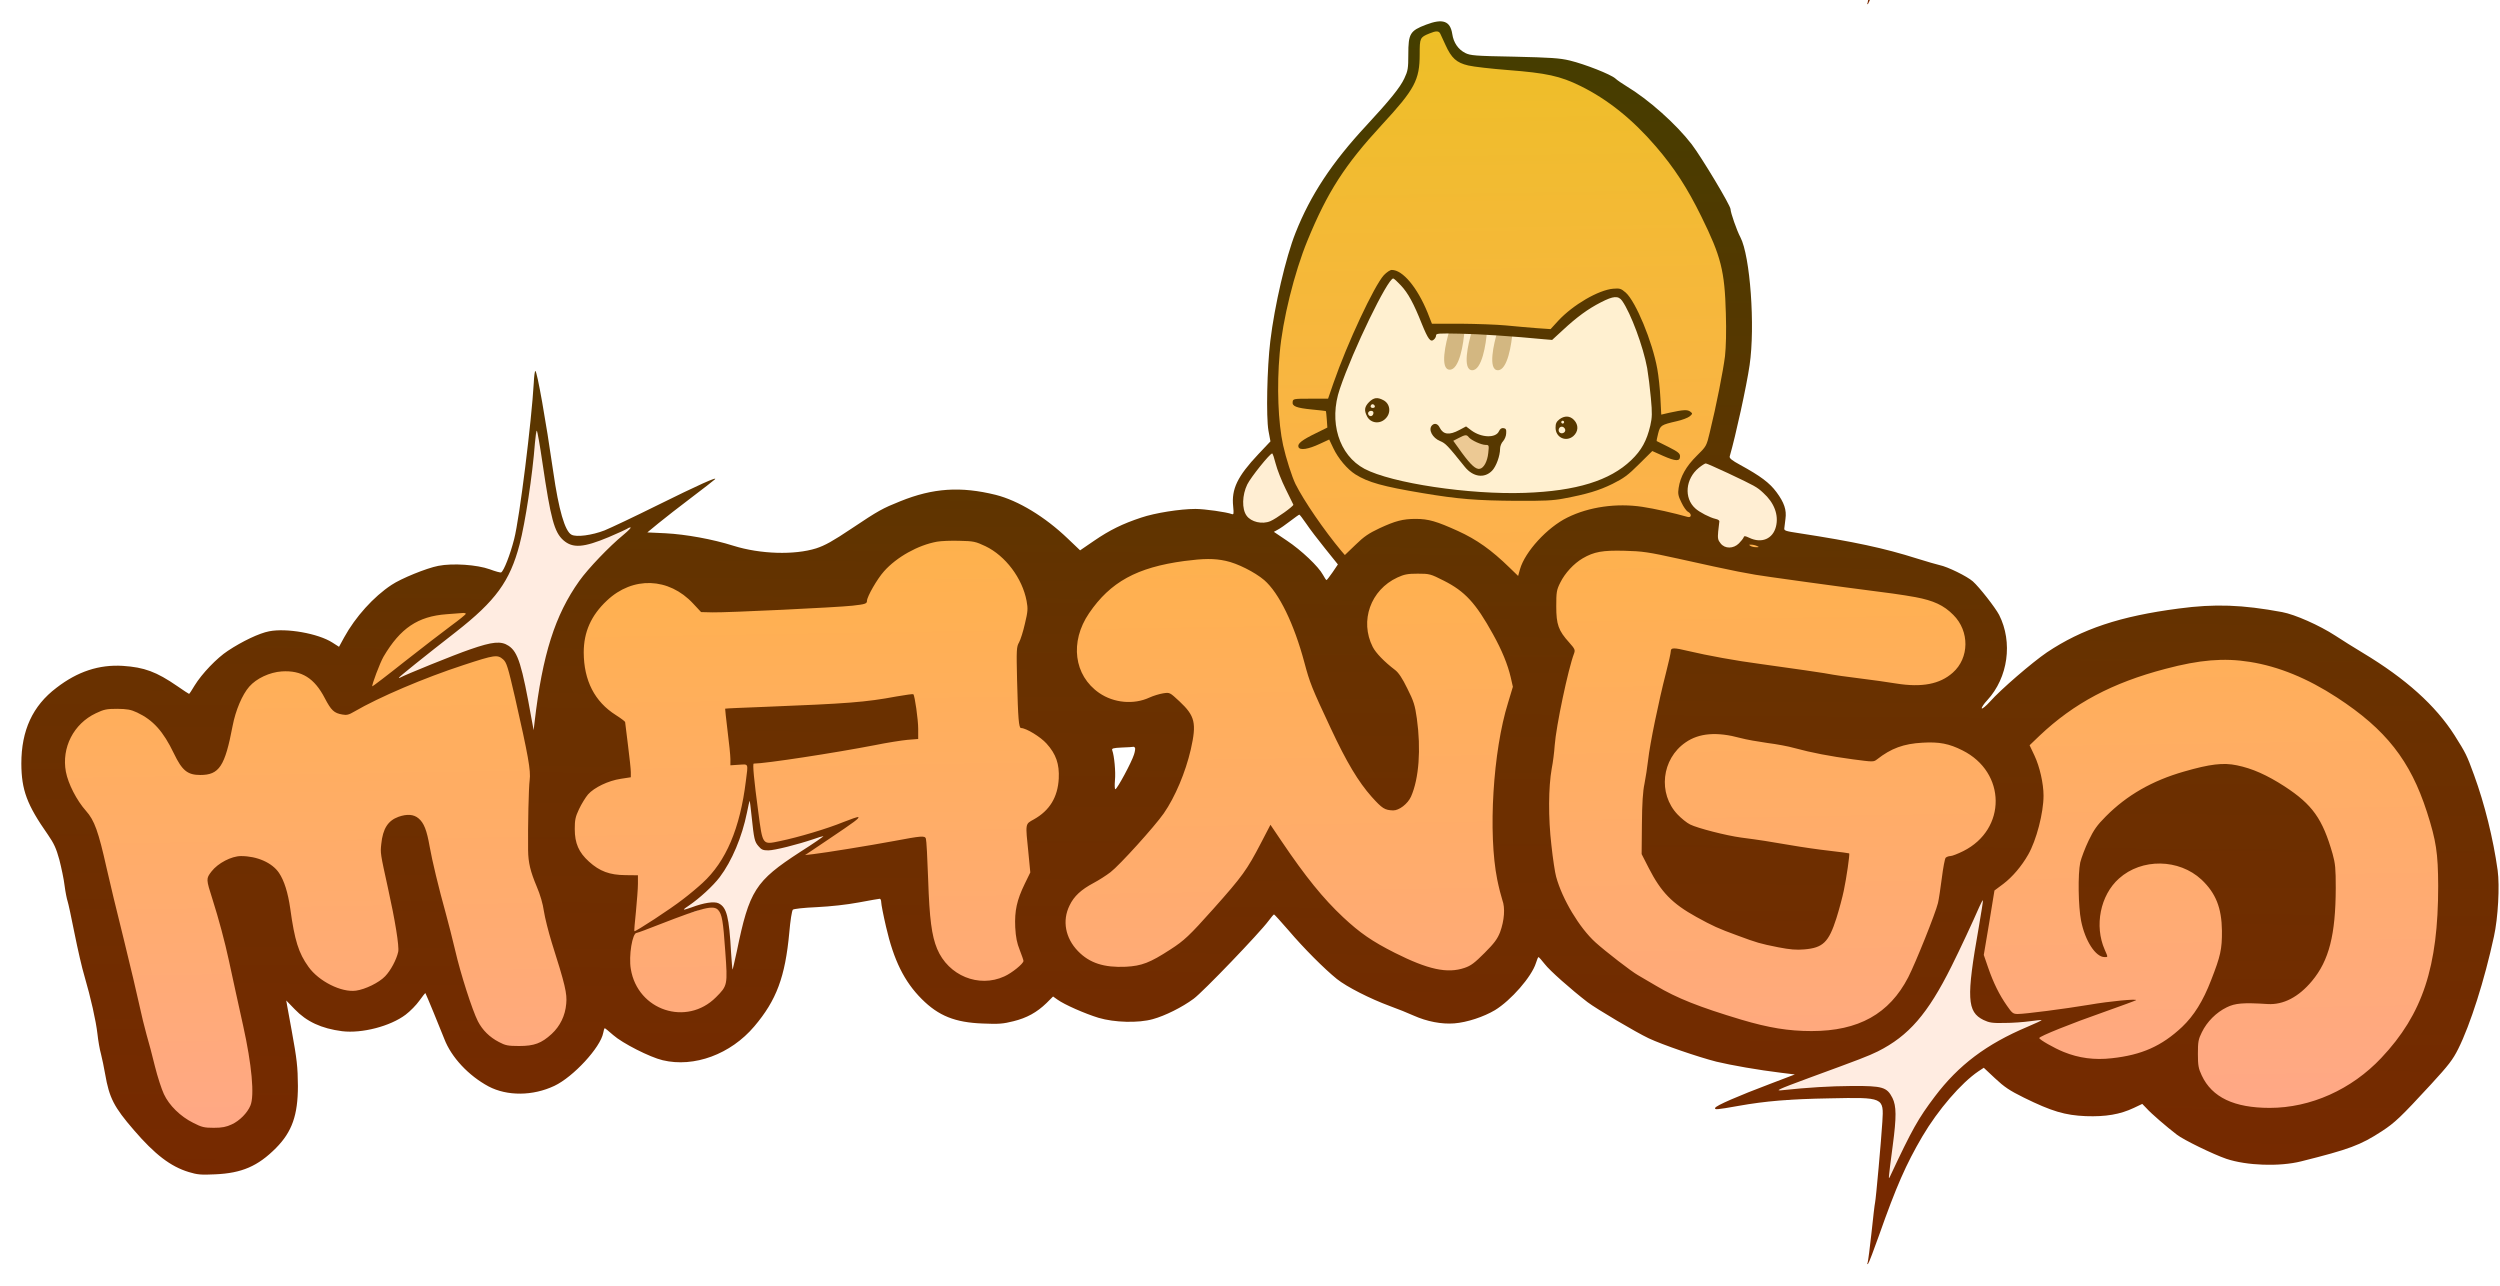
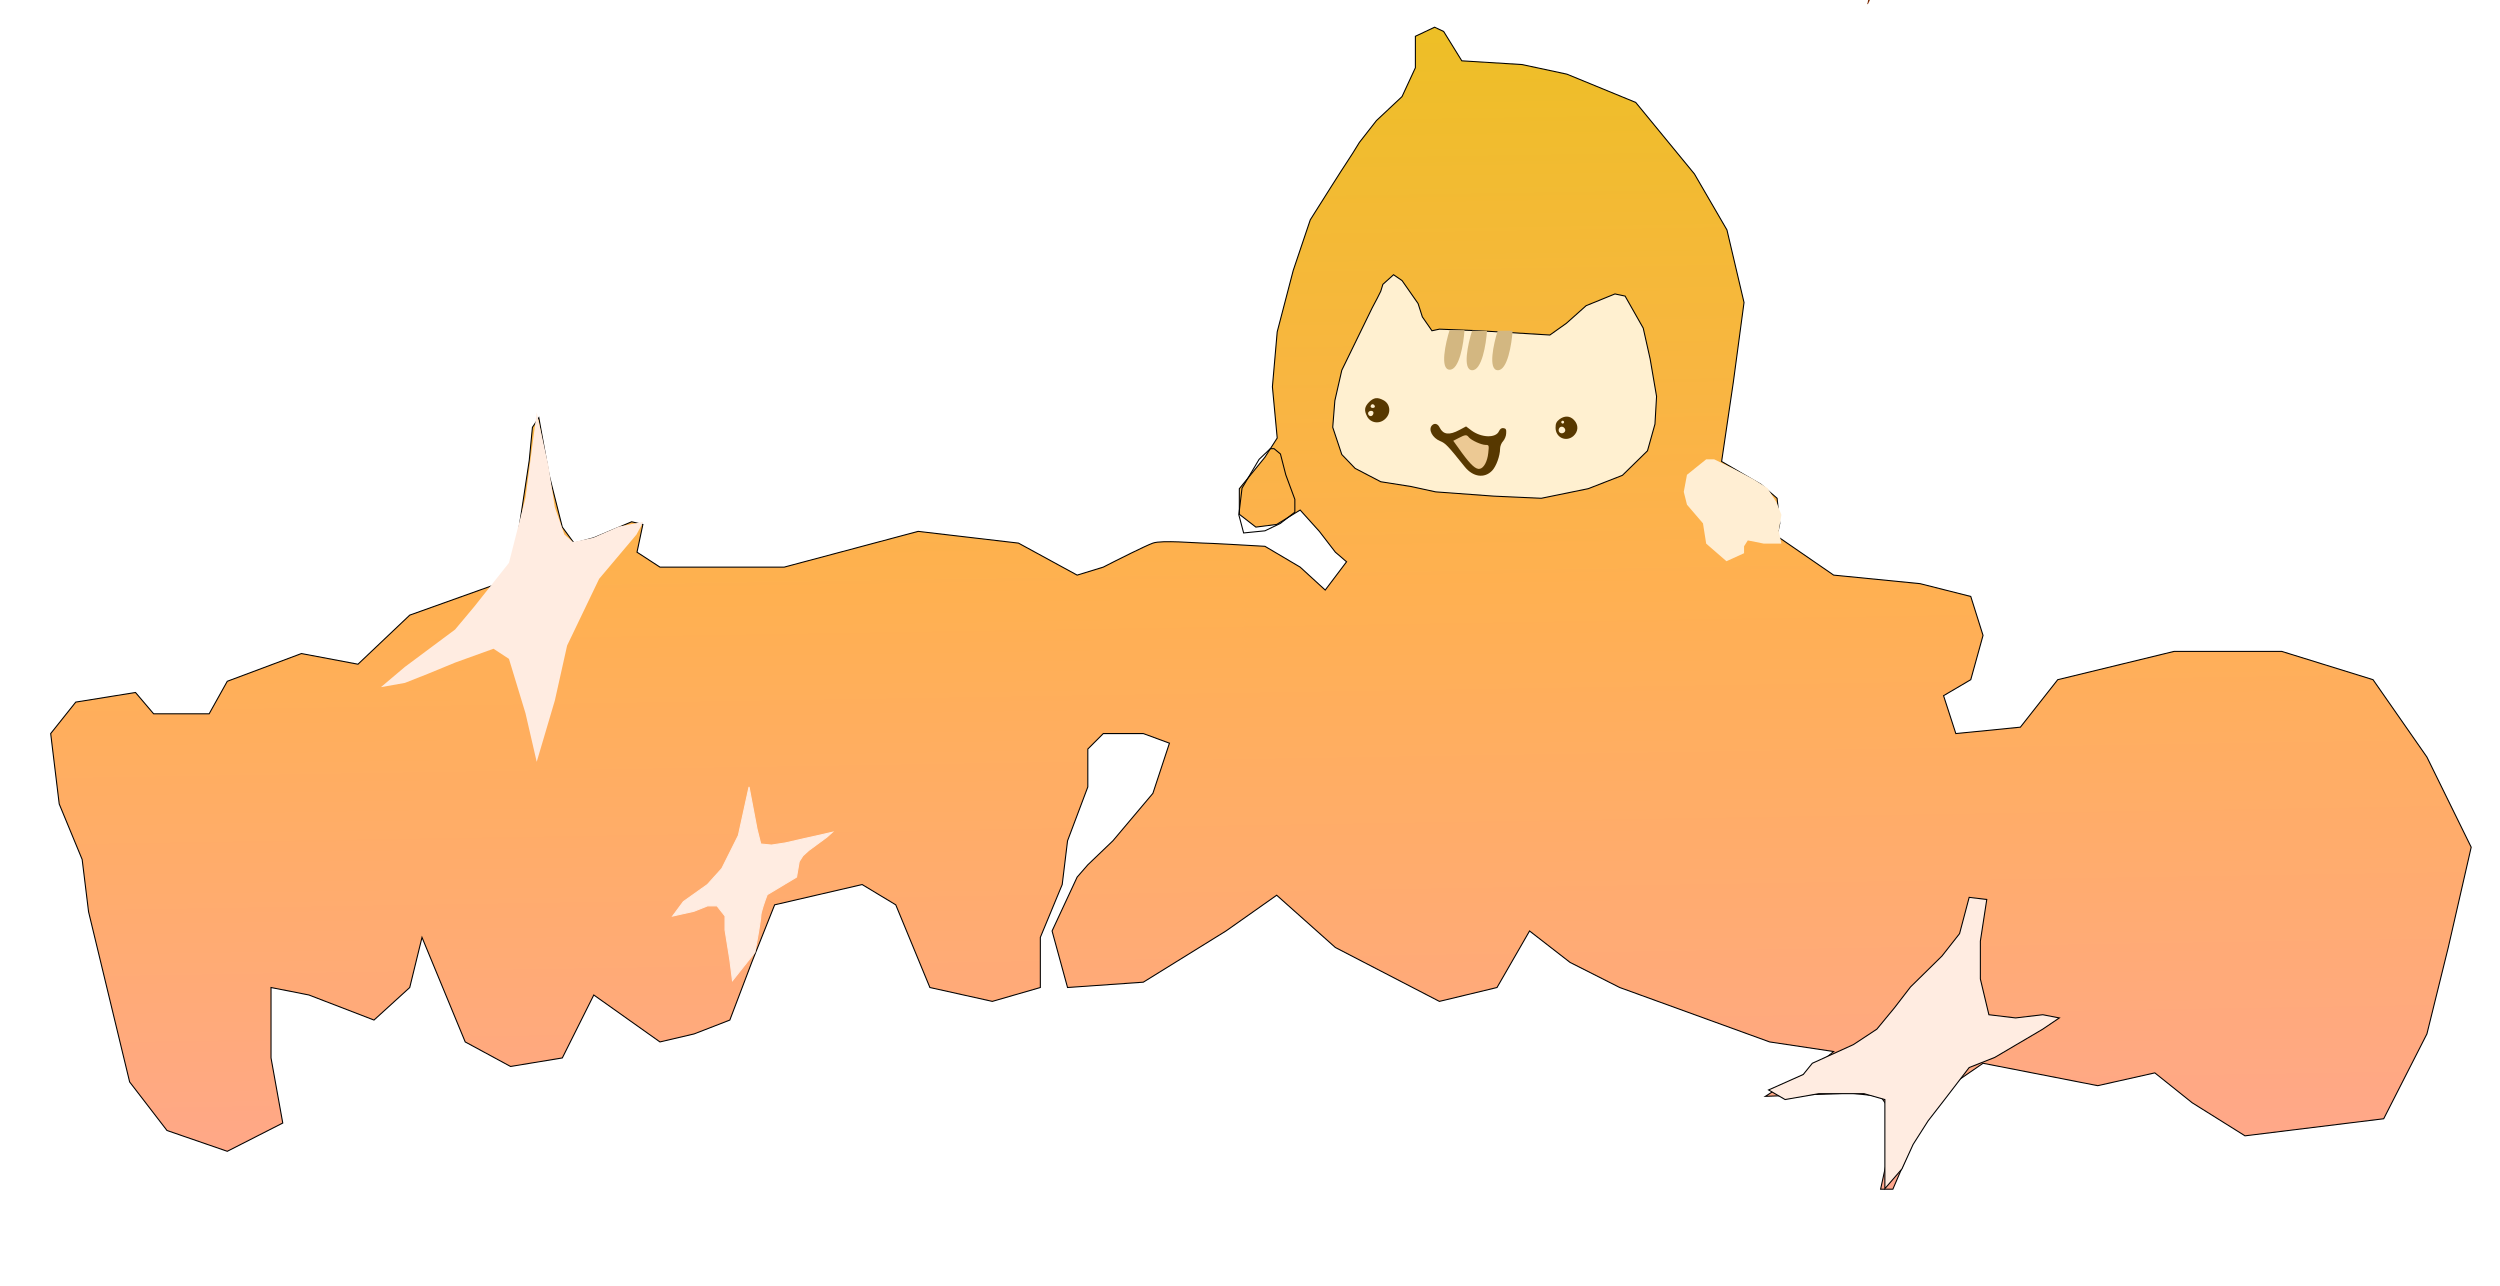
<svg xmlns="http://www.w3.org/2000/svg" width="2343" height="1205" viewBox="0 0 2343 1205" fill="none">
  <path d="M1326.5 34V63.5L1314 90.5L1290 113L1274 133.5C1271.17 138.167 1264.8 148.5 1262 152.5C1259.2 156.5 1238.17 189.833 1228 206L1212 253.5L1197 311L1192.5 362.5L1197 410.5L1185.5 428.5L1161.5 458V482L1177 494L1196.5 491.5L1218.5 478L1236.5 498L1251.5 517.5L1262 526.5L1242 553L1218.5 531.5L1185.5 512C1168.5 511 1133.2 509 1128 509C1121.5 509 1089 506 1080.5 509C1073.7 511.4 1046.67 525 1034 531.5L1009.5 539L954.5 509L860.5 498L735 531.5H618.5L597 517.5L602.5 491.5L592 489L556.5 504L538 509L527 494L514.5 444.5L505 391.5L499 400.5L496 431.5L485.5 501L478.5 529.5L466.5 547L384 576.5L335.5 622.5L282.5 612.5L213 638.5L196 669H144L127 649L71 658L47.5 687.5L55.5 753.5L77 805.5L83 854.5L121.5 1014L156.5 1059.5L213 1079L265 1052.5L254 991.5V925.5L289.5 932.5L350.5 956L384 925.5L395.5 878.5L436 976.5L478.5 999.5L527 991.5L556.5 932.5L618.5 976.5L650.5 969L684 956L704.5 902L726 848L808 829L839.5 848L871.5 925.5L930 938.5L975 925.5V878.5L995.5 829L1000.5 788L1019.5 737.5V702L1034 687.5H1071.5L1096 696.5L1080.5 743.5L1043 788L1019.5 810.5L1009.5 822L986 872.5L1000.5 925.5L1071.5 920.5L1149 872.5L1196.5 839L1251.5 888L1349 938.5L1403 925.5L1433.5 872.5L1471.5 902L1518 925.5L1658.5 976.5L1718.5 985.5L1694 1005.5L1670 1017.5L1654.5 1027.5L1734 1024.5L1762.5 1027.5L1770 1038.5V1080L1762.5 1114.5H1774L1792 1072.5L1810.5 1042L1833 1014L1858.5 996.5L1966 1017.5L2019.5 1005.5L2054.5 1033.5L2104 1064.5L2234 1048.5L2274.5 969L2294.5 888L2316 794L2274.5 709.5L2224 637L2138.5 610.5H2037.5L1928.5 637L1893.5 681.5L1833 687.5L1821.5 652L1847 637L1858.5 595.5L1847 559L1799.5 547L1718.5 539L1665.5 502.5L1668 490.5L1665.5 467L1650.5 454L1613.5 432.5L1624.5 358L1634.5 283.5L1618.5 215.5L1588 163L1533 96L1468.5 69.5L1426.5 60.5L1370 57L1353 29.5L1344.5 25.5L1326.5 34Z" fill="url(#paint0_linear_1_3)" stroke="black" />
  <path d="M1845.5 841L1836.5 875L1820 896L1790.5 925L1775.5 944.5L1759 964.5L1737 979L1698.5 996.5L1690 1007L1657.5 1021.5L1673 1030.5L1704.5 1025H1726H1747L1766.5 1030.5V1059.5V1098V1114L1782.5 1095.5L1793 1072.5L1807 1050.5L1822.5 1030.5L1845.5 1000.5L1869.5 991L1914.5 964.5L1930 954L1914.5 951L1889 954L1864 951L1856 917.5V882L1862 843L1845.5 841Z" fill="#FFECE1" stroke="black" />
  <path d="M1625.03 439.481L1606.53 430.481H1599.03L1581.03 444.981L1578.03 460.981L1581.03 472.981L1596.03 490.481L1599.03 509.481L1618.03 525.981L1634.53 518.481V511.981L1638.03 506.481L1653.03 509.481H1669.53L1667.03 497.481L1669.53 482.481L1665.03 470.981L1656.53 457.481L1643.03 448.981L1625.03 439.481Z" fill="#FFEED3" />
-   <path d="M1190.53 420.481L1180.03 430.481L1164.03 457.481L1161.03 482.481L1165.53 499.481L1185.53 497.481L1200.03 490.481L1213.53 479.981V467.981L1205.03 444.981L1200.03 425.481L1194.03 420.481H1190.53Z" fill="#FFEED3" />
-   <path d="M1625.03 439.481L1606.53 430.481H1599.03L1581.03 444.981L1578.03 460.981L1581.03 472.981L1596.03 490.481L1599.03 509.481L1618.03 525.981L1634.53 518.481V511.981L1638.03 506.481L1653.03 509.481H1669.53L1667.03 497.481L1669.53 482.481L1665.03 470.981L1656.53 457.481L1643.03 448.981L1625.03 439.481Z" stroke="black" />
  <path d="M1190.53 420.481L1180.03 430.481L1164.03 457.481L1161.03 482.481L1165.53 499.481L1185.53 497.481L1200.03 490.481L1213.53 479.981V467.981L1205.03 444.981L1200.03 425.481L1194.03 420.481H1190.53Z" stroke="black" />
  <path d="M702 737.5L692 783L676.5 814L663 829L640.5 845L630.5 858.5L650.5 854L663 849H672L679.5 858.5V871.5L684 899.5L686.5 919L707.5 892.5C709.333 882.667 713 862.1 713 858.5C713 854.9 717 843.667 719 838.5L746.5 822L749 807.5L752.5 802L758 797L775 784.5L780 780L767 783L753.5 786L736 790L723 792L713 791L709.5 777L702 737.5Z" fill="#FFECE1" stroke="#FFECE1" />
  <path d="M503 386.5L492.5 466.5L477 527.5L444.5 568.5L426.5 590L379.5 625L357 644L379.5 640L401 631.5L426.5 621L462.5 608L477 617.5L492.5 668.5L503 714L520 656.5L531.5 605L561.5 542.5L596.5 501L603 489L580 493.5L556 504L537 508L529 501L520 475.5L514 436.5L503 386.5Z" fill="#FFECE1" />
  <path d="M1314.03 262.981L1306.03 257.481L1296.03 266.481C1295.53 268.147 1294.43 271.781 1294.03 272.981C1293.63 274.181 1288.53 283.814 1286.03 288.481L1257.53 346.981L1251.03 375.481L1249.03 400.481L1257.53 425.981L1270.03 438.981L1294.03 451.481L1322.53 455.981L1345.53 460.981L1400.03 464.981L1444.53 466.981L1488.53 457.981L1520.53 445.481L1544.03 422.481L1551.03 397.481L1552.53 371.481L1546.53 336.481L1540.03 307.481L1523.03 277.481L1513.53 275.481L1486.53 286.481L1468.03 302.981L1452.53 313.981L1386.53 309.981L1349.03 308.481L1342.03 309.981L1333.03 296.981L1329.03 284.481L1314.03 262.981Z" fill="#FFF0D0" stroke="black" />
  <path d="M1364.53 408.481L1357.53 413.481L1363.03 420.981L1366.53 426.981L1373.03 434.481L1380.03 441.481L1385.53 442.981L1392.53 441.481C1393.53 439.314 1395.53 434.581 1395.53 432.981C1395.53 430.981 1398.03 425.981 1398.03 424.481V419.481V416.481C1398.03 416.081 1394.37 413.647 1392.53 412.481C1390.2 411.981 1385.53 410.881 1385.53 410.481C1385.53 409.981 1380.03 406.981 1379.03 406.981C1378.03 406.981 1375.03 404.981 1373.03 405.481C1371.43 405.881 1366.7 407.647 1364.53 408.481Z" fill="#ECC994" />
  <path d="M1358.53 309.481C1354.7 321.647 1349.33 346.081 1358.53 346.481C1367.73 346.881 1371.7 321.981 1372.53 309.481H1358.53Z" fill="#D3B781" />
  <path d="M1379.61 309.981C1375.78 322.147 1370.41 346.581 1379.61 346.981C1388.81 347.381 1392.78 322.481 1393.61 309.981H1379.61Z" fill="#D3B781" />
  <path d="M1403.61 309.981C1399.78 322.147 1394.41 346.581 1403.61 346.981C1412.81 347.381 1416.78 322.481 1417.61 309.981H1403.61Z" fill="#D3B781" />
-   <path d="M1296.93 257.914C1287.87 267.914 1262.67 321.647 1249.73 358.981L1244.67 373.647H1228.27C1212.4 373.647 1211.87 373.781 1211.47 376.581C1210.8 380.714 1214.8 382.314 1229.47 383.781C1236.53 384.447 1242.4 385.114 1242.53 385.247C1242.8 385.514 1243.2 388.981 1243.47 393.114L1244 400.714L1233.73 405.781C1220.27 412.314 1215.73 415.781 1216.93 418.981C1218.27 422.314 1226 421.114 1237.07 415.914L1245.73 411.914L1249.6 420.047C1254.13 429.647 1262.67 439.781 1270.27 444.581C1282.13 452.047 1295.87 455.914 1333.47 462.181C1366.8 467.781 1383.87 469.114 1421.2 469.381C1446.67 469.514 1455.73 469.114 1465.33 467.247C1487.33 463.114 1498.4 459.781 1511.2 453.514C1521.87 448.181 1525.73 445.381 1536.13 434.981L1548.53 422.714L1558.67 427.247C1570.53 432.447 1574.53 432.581 1574.53 427.647C1574.53 424.981 1572.8 423.514 1563.87 418.981C1558 416.047 1552.93 413.514 1552.67 413.381C1552.4 413.247 1553.07 410.047 1554 406.314C1556 398.581 1556.67 398.181 1571.6 394.714C1576.53 393.647 1582 391.514 1583.6 390.181C1586.4 387.781 1586.4 387.514 1584.13 385.781C1581.47 383.781 1577.87 383.914 1564.4 386.847L1556.93 388.581L1556.13 373.114C1555.73 364.581 1554.4 352.181 1553.2 345.647C1548.67 320.314 1533.07 282.581 1523.6 274.181C1519.2 270.447 1518.13 270.047 1511.87 270.581C1498.13 271.781 1474.27 285.647 1460.4 300.581L1453.2 308.447L1439.87 307.514C1432.53 306.981 1419.6 305.781 1411.2 304.981C1402.8 304.181 1383.73 303.514 1368.93 303.381H1342L1337.87 292.847C1328.27 269.381 1314.67 252.981 1304.4 252.981C1302.8 252.981 1299.6 255.114 1296.93 257.914ZM1312.93 267.514C1319.6 274.581 1324.93 284.314 1332.53 303.514C1338.4 317.914 1340.67 320.981 1343.73 318.314C1344.93 317.381 1345.87 315.647 1345.87 314.447C1345.87 312.447 1348 312.314 1367.6 312.714C1386.27 312.981 1419.07 315.247 1446.67 317.914L1454.67 318.581L1464.67 309.381C1477.73 297.247 1488.27 289.514 1500.27 283.381C1512.13 277.247 1516.67 276.981 1520.27 281.914C1528.4 293.514 1540 324.714 1543.73 344.981C1544.8 351.247 1546.4 363.914 1547.2 373.114C1548.53 387.247 1548.4 391.247 1546.67 398.847C1543.33 413.114 1538.4 422.047 1528.8 431.247C1508.8 450.447 1477.47 460.181 1429.2 461.914C1377.33 463.781 1304.27 452.847 1278.8 439.381C1254.8 426.581 1245.07 395.247 1255.73 364.314C1267.87 328.314 1300.53 260.981 1305.73 260.981C1306.4 260.981 1309.6 263.914 1312.93 267.514Z" fill="#573800" />
  <path d="M1283.07 376.847C1278.8 381.247 1278.27 384.581 1281.2 390.181C1284.53 396.714 1293.2 397.781 1298.53 392.314C1304 386.981 1302.93 378.314 1296.4 374.981C1290.8 372.047 1287.47 372.581 1283.07 376.847ZM1288.53 381.114C1288.53 381.781 1287.6 382.314 1286.53 382.314C1284.53 382.314 1283.87 380.714 1285.33 379.247C1286.4 378.181 1288.53 379.381 1288.53 381.114ZM1287.2 386.847C1287.2 389.514 1284.67 390.981 1282.93 389.247C1282.13 388.447 1282 387.247 1282.4 386.447C1283.73 384.314 1287.2 384.714 1287.2 386.847Z" fill="#573800" />
  <path d="M1461.33 393.114C1458.67 395.247 1457.87 396.981 1457.87 400.847C1457.87 410.047 1467.6 414.581 1474.53 408.714C1479.33 404.447 1479.6 398.314 1475.2 393.647C1471.33 389.514 1466.13 389.381 1461.33 393.114ZM1465.87 395.647C1465.87 396.314 1465.33 396.981 1464.53 396.981C1463.87 396.981 1463.2 396.314 1463.2 395.647C1463.2 394.847 1463.87 394.314 1464.53 394.314C1465.33 394.314 1465.87 394.847 1465.87 395.647ZM1466.93 402.714C1467.47 405.381 1463.6 407.247 1461.6 405.247C1459.6 403.247 1461.47 399.381 1464.13 399.914C1465.47 400.181 1466.67 401.381 1466.93 402.714Z" fill="#573800" />
  <path d="M1342.13 398.581C1338.27 402.447 1342.4 410.447 1349.73 413.381C1354.8 415.514 1356.53 417.247 1372.8 437.514C1380.53 447.114 1391.2 448.581 1398.4 441.114C1402.27 437.114 1405.87 427.114 1405.87 420.581C1405.87 418.314 1407.07 415.114 1408.67 413.514C1410.13 411.914 1411.6 408.581 1411.6 406.047C1411.87 402.581 1411.33 401.514 1409.07 401.247C1407.2 400.981 1405.87 401.914 1404.8 404.181C1401.87 410.714 1388.67 410.314 1379.33 403.647L1374 399.647L1367.73 402.981C1358.27 408.047 1352.67 407.381 1349.33 400.847C1347.6 397.114 1344.53 396.181 1342.13 398.581ZM1376.67 409.914C1379.07 412.714 1388.27 416.981 1392.4 416.981C1395.47 416.981 1395.6 417.247 1394.8 424.581C1394 432.314 1390.67 438.714 1386.8 439.381C1383.2 440.047 1378.67 436.047 1370.13 424.447L1362 413.114L1366.93 410.581C1373.33 407.247 1374.53 407.114 1376.67 409.914Z" fill="#573800" />
  <g clip-path="url(#clip0_1_3)">
-     <path d="M1336.53 23.114C1321.47 28.847 1319.87 31.514 1319.87 50.98C1319.87 64.18 1319.47 66.447 1316.13 73.514C1312.27 81.914 1302.27 94.18 1280.53 117.647C1248.4 152.18 1228.13 182.847 1214.13 218.314C1205.07 241.114 1194.53 286.314 1190.53 319.647C1187.47 344.847 1186.53 390.847 1188.8 403.647L1190.67 413.647L1179.33 425.647C1159.73 446.447 1154 458.314 1155.73 474.581C1156.4 481.647 1156.27 482.447 1154.4 481.781C1149.47 479.914 1128.93 476.98 1120.4 476.98C1106.13 476.98 1082.4 480.714 1069.47 485.114C1052.13 490.847 1040.13 496.714 1025.33 506.847L1012.27 515.781L1000.67 504.714C979.2 484.18 954.267 469.114 933.2 463.781C900.267 455.647 874.4 457.381 843.733 469.781C827.067 476.447 823.2 478.58 798.267 495.247C780.4 507.247 773.067 511.247 764.933 513.914C744.533 520.314 712.667 519.38 687.467 511.514C667.6 505.247 643.067 500.847 623.867 499.781L606.667 498.98L617.2 490.314C623.067 485.514 636.933 474.714 647.867 466.447C658.933 458.047 668.8 450.447 669.867 449.38C673.6 445.914 654.4 454.58 615.867 473.647C594.667 484.18 572.4 494.714 566.533 497.114C554.8 501.647 540.133 503.647 535.6 501.114C529.467 497.914 523.6 477.781 518.533 442.314C511.6 394.181 503.333 347.647 501.733 347.647C501.2 347.647 500.533 352.581 500.267 358.581C498.267 394.181 486.933 485.78 481.867 505.247C478.133 519.914 472.267 534.847 469.733 536.447C469.067 536.847 464.267 535.514 458.933 533.514C447.067 529.247 424.267 527.647 410.8 530.314C399.733 532.447 375.867 542.18 366.933 548.18C350.133 559.247 333.067 578.18 322.533 597.38L317.733 606.18L311.467 602.18C298.133 593.647 268.4 588.447 252.267 591.647C243.067 593.38 227.067 600.98 213.6 609.914C203.2 616.714 189.2 631.38 182.4 642.447C179.867 646.847 177.467 650.314 177.2 650.314C176.933 650.314 172 647.114 166.267 643.114C146.533 629.514 135.2 625.381 115.067 624.047C92.933 622.714 72.8 629.247 52.933 644.58C30.533 661.514 20 684.58 20 715.647C20.133 740.447 25.2 754.18 44.933 782.314C50.533 790.447 52.667 794.98 55.6 805.647C57.467 812.98 59.867 824.047 60.533 830.047C61.333 836.18 62.667 842.714 63.333 844.58C64 846.447 66.933 860.047 69.867 874.847C72.8 889.514 76.933 907.647 79.2 914.98C85.067 935.114 89.867 956.314 91.333 968.98C92 975.247 93.467 983.78 94.667 987.914C95.733 992.047 97.467 1000.45 98.533 1006.58C102.4 1028.98 106.8 1037.51 125.467 1059.11C145.2 1082.05 159.867 1093.25 176.933 1098.45C184.8 1100.85 188.4 1101.25 201.6 1100.58C226.533 1099.51 241.733 1092.98 258.667 1075.91C273.733 1060.71 279.2 1044.98 279.2 1017.78C279.067 999.78 278.267 992.714 273.333 965.647C271.467 955.38 269.6 944.847 269.067 942.314L268.267 937.647L276.133 945.78C287.333 957.514 301.2 963.914 320.667 966.447C339.2 968.714 365.867 961.78 380.133 950.98C384.4 947.78 390.267 941.78 393.067 937.78C396 933.647 398.533 930.58 398.667 930.714C399.2 931.38 412.667 964.047 416.4 973.647C422.933 990.847 439.2 1008.18 457.867 1018.18C475.333 1027.38 499.333 1027.25 519.6 1017.65C537.333 1009.25 562.8 981.647 565.333 968.047C565.733 965.647 566.4 963.647 566.8 963.647C567.2 963.647 570.667 966.58 574.667 970.047C583.2 977.647 609.067 990.847 621.067 993.647C650.533 1000.71 684.8 988.047 706.933 961.914C727.733 937.38 735.867 915.647 739.733 873.914C740.667 862.98 742.133 853.514 743.067 852.58C743.867 851.78 753.067 850.714 765.467 850.18C778.667 849.514 793.333 847.914 804.8 845.78C814.933 843.914 823.733 842.314 824.533 842.314C825.2 842.314 825.867 843.78 825.867 845.514C825.867 847.38 827.867 857.78 830.4 868.58C837.6 899.914 847.467 919.914 863.867 936.314C879.6 952.047 895.067 958.314 921.2 959.247C936 959.914 940.267 959.514 949.733 957.114C962.267 954.047 971.733 948.847 980.8 940.047L986.933 933.914L991.067 936.847C997.467 941.514 1016.93 950.047 1029.6 953.914C1044.4 958.314 1066.93 958.98 1080.53 955.114C1091.73 952.047 1107.87 944.047 1118.67 936.047C1127.33 929.78 1180.4 874.447 1188.8 863.114C1191.2 859.78 1193.6 857.114 1194 856.98C1194.4 856.98 1200.53 863.78 1207.6 871.914C1221.87 888.714 1241.2 908.047 1252.93 917.514C1262.27 924.98 1284.13 936.047 1302.53 942.847C1309.87 945.514 1319.87 949.514 1324.8 951.78C1337.33 957.38 1351.07 960.047 1362.93 959.114C1374.93 958.18 1390.53 952.98 1401.07 946.714C1416.13 937.514 1435.47 915.38 1439.47 902.58C1440.4 899.514 1441.47 896.98 1441.87 896.98C1442.27 896.98 1444.93 899.914 1447.73 903.514C1452.13 909.38 1472.13 927.114 1487.87 939.247C1496.13 945.514 1533.33 967.514 1545.2 973.114C1558.27 979.247 1591.33 990.58 1608.53 994.98C1622.27 998.314 1648.13 1002.85 1669.07 1005.38L1682.13 1006.98L1659.73 1015.51C1628.67 1027.25 1608.13 1036.18 1607.47 1038.31C1606.8 1040.18 1608.27 1040.18 1629.2 1036.45C1654.67 1031.91 1677.07 1030.05 1714.53 1029.38C1765.47 1028.31 1765.6 1028.31 1764.13 1051.51C1763.07 1068.71 1758.13 1123.65 1757.33 1126.98C1756.93 1128.45 1755.47 1141.11 1754 1155.11C1752.53 1169.11 1750.8 1181.78 1750.4 1183.11C1749.73 1184.85 1749.87 1185.25 1750.8 1184.31C1751.6 1183.51 1756.13 1171.51 1761.07 1157.65C1777.2 1111.91 1786.27 1091.25 1801.6 1065.11C1816.27 1040.18 1838 1014.98 1854.13 1004.05L1859.2 1000.71L1869.73 1010.58C1878.4 1018.71 1883.33 1022.05 1896.8 1028.71C1922.8 1041.51 1935.33 1045.25 1954.8 1046.05C1973.47 1046.71 1986.93 1044.45 1999.87 1038.31L2007.73 1034.58L2011.87 1038.85C2016 1043.51 2030.53 1056.05 2040.13 1063.38C2046.4 1068.31 2074.4 1081.91 2086.53 1086.05C2105.6 1092.45 2136.27 1093.51 2156.53 1088.45C2201.73 1077.11 2212 1073.38 2232.27 1060.18C2244.53 1052.18 2249.87 1047.11 2278.27 1016.31C2294.93 998.18 2298.8 993.114 2303.87 982.98C2315.2 960.314 2328.53 918.447 2337.33 877.647C2341.2 860.18 2342.8 830.447 2340.8 815.647C2336.67 786.047 2328.53 753.247 2318.67 726.314C2311.87 707.647 2311.07 706.047 2300.4 689.114C2282.67 661.247 2254.67 636.047 2214.53 611.914C2206.53 607.114 2194.8 599.78 2188.53 595.647C2173.73 586.047 2150.93 575.914 2138.8 573.647C2101.47 566.714 2075.73 565.781 2041.87 570.314C1986.93 577.514 1951.33 589.38 1918.4 611.38C1904.67 620.714 1874.93 646.314 1865.07 657.514C1861.2 661.78 1857.73 664.58 1857.33 663.914C1856.93 663.247 1859.2 659.647 1862.53 656.18C1882 634.98 1886.53 601.914 1873.6 576.314C1869.87 569.247 1855.07 550.314 1848.93 544.847C1843.47 540.047 1825.2 531.114 1817.87 529.647C1815.33 529.114 1805.87 526.314 1796.8 523.514C1765.73 513.647 1737.47 507.647 1686.53 499.781C1673.33 497.781 1671.87 497.38 1672.27 494.98C1672.4 493.514 1672.93 489.647 1673.33 486.314C1674.53 477.914 1672.13 470.98 1664.93 461.247C1658.4 452.447 1650 446.18 1630.8 435.647C1623.2 431.514 1620.67 429.514 1621.07 427.78C1626.67 408.447 1636.93 361.647 1639.73 342.18C1645.07 305.914 1640.27 239.647 1631.07 222.314C1627.73 216.047 1621.87 199.247 1621.87 196.047C1621.87 192.58 1594.8 147.514 1585.47 135.247C1570.67 116.047 1545.07 93.247 1524 80.58C1520.27 78.314 1515.73 75.247 1513.87 73.514C1509.47 69.647 1485.47 60.18 1471.2 56.714C1461.73 54.447 1453.33 53.914 1419.2 53.114C1382.27 52.447 1378 52.047 1373.2 49.647C1366.67 46.314 1362.27 40.047 1361.07 31.914C1359.2 19.647 1352.27 17.114 1336.53 23.114ZM1349.87 31.647C1350.4 32.714 1352.53 37.38 1354.67 42.047C1360.27 54.447 1365.07 58.847 1376.13 61.38C1381.07 62.581 1397.87 64.447 1413.2 65.647C1449.33 68.447 1462.27 71.247 1481.2 80.58C1506.67 93.114 1530.13 111.914 1551.87 137.247C1569.07 157.247 1581.33 176.047 1594.53 202.98C1612.93 240.314 1616.4 253.78 1617.47 293.78C1618 310.58 1617.6 325.38 1616.67 333.78C1615.07 346.847 1608.53 380.314 1602.4 405.247C1599.33 418.047 1599.33 418.18 1590.13 427.247C1580.13 437.114 1574.8 446.714 1573.2 457.38C1572.4 462.714 1572.8 464.847 1575.87 470.98C1577.73 474.98 1580.53 478.98 1582 479.647C1585.73 481.647 1585.33 485.514 1581.6 484.447C1568.93 480.847 1550.67 476.714 1539.07 474.98C1515.07 471.38 1489.33 474.98 1469.07 484.98C1450 494.314 1429.2 517.114 1424.53 533.514L1422.8 539.781L1414.67 531.914C1397.87 515.514 1384 505.647 1366.4 497.647C1346.4 488.58 1338.8 486.314 1326.8 486.314C1314.8 486.314 1307.73 488.18 1292.8 495.114C1282.93 499.78 1278.27 502.847 1270.4 510.581L1260.4 520.18L1257.07 516.314C1240.93 496.981 1222 469.38 1214.13 453.647C1210.93 447.114 1205.2 429.38 1202.53 417.247C1197.87 396.047 1196.53 362.18 1199.33 330.98C1202 299.914 1213.07 255.38 1225.33 225.514C1244.13 179.78 1260.27 154.714 1295.07 116.98C1325.87 83.647 1330.53 75.114 1330.53 50.714C1330.53 35.647 1330.8 34.98 1339.6 31.381C1346 28.714 1348.53 28.847 1349.87 31.647ZM508.4 433.78C516.133 486.314 519.467 498.714 528 506.314C536.8 514.047 546.933 513.247 570.533 503.38C579.333 499.647 587.067 496.047 587.867 495.514C588.533 494.847 589.867 494.314 590.933 494.314C591.867 494.314 588.933 497.38 584.267 501.247C571.067 512.047 551.2 532.847 542.933 544.447C520.133 576.447 508.4 613.514 501.067 676.314L500.133 684.314L498.267 674.314C489.067 622.714 485.467 611.114 476.667 605.247C469.6 600.581 461.733 601.247 440.667 608.581C426.133 613.514 379.2 632.58 374.933 635.114C374.267 635.514 373.867 635.514 373.867 635.114C373.867 634.447 397.733 615.247 427.2 592.314C464.533 563.114 477.867 544.847 486.933 510.314C492.267 490.047 499.067 445.247 501.333 415.247C501.867 408.847 502.667 403.647 503.067 403.647C503.6 403.647 506 417.247 508.4 433.78ZM1195.6 434.714C1196.93 439.914 1201.07 450.581 1204.93 458.314C1208.67 466.047 1212 472.58 1212.13 472.98C1212.67 474.18 1196 486.18 1190.53 488.447C1182.93 491.647 1172.53 489.247 1168.27 483.247C1163.73 476.98 1164.13 463.914 1168.93 454.047C1172.27 447.247 1190.13 424.98 1192.27 424.98C1192.8 424.98 1194.27 429.38 1195.6 434.714ZM1619.33 443.38C1644.93 455.514 1646.53 456.314 1652.53 461.914C1662.8 471.114 1667.2 482.714 1664.4 493.647C1661.47 505.114 1650.93 509.514 1639.47 504.047C1635.47 502.181 1634.67 502.047 1634.13 503.647C1633.73 504.714 1631.73 507.247 1629.73 509.247C1624.53 514.447 1616.53 514.447 1612.53 509.247C1610 506.18 1609.73 504.447 1610.27 498.314C1610.67 494.314 1611.2 490.18 1611.33 489.114C1611.73 487.914 1610.4 486.847 1607.87 486.314C1602.53 485.114 1592.67 480.047 1588.8 476.447C1578 466.714 1579.6 448.714 1592.13 438.447C1594.93 436.18 1597.87 434.314 1598.67 434.314C1599.47 434.314 1608.67 438.447 1619.33 443.38ZM1224.27 490.847C1227.33 495.514 1235.33 505.914 1241.87 514.047L1253.87 528.98L1248.93 536.314C1246.13 540.314 1243.6 543.647 1243.2 543.647C1242.8 543.647 1241.33 541.38 1239.87 538.714C1235.73 530.98 1219.73 515.78 1206.13 506.714L1193.87 498.447L1197.47 496.447C1199.6 495.38 1204.8 491.78 1209.07 488.447C1213.47 485.114 1217.33 482.314 1217.73 482.314C1218.13 482.314 1221.07 486.181 1224.27 490.847ZM923.6 511.914C942.4 520.98 958.133 541.914 962.133 563.247C963.467 570.447 963.333 572.981 960.533 584.581C958.933 591.781 956.4 599.647 955.067 602.047C952.667 606.181 952.533 608.847 953.2 637.38C954.133 673.78 954.8 682.314 956.933 682.314C961.6 682.314 975.2 690.58 980.8 696.847C989.733 706.714 992.933 716.047 992.267 729.647C991.333 747.114 983.733 759.647 968.933 767.914C960.667 772.58 960.933 770.847 963.867 799.647L965.6 817.647L960.4 828.314C952.933 843.647 950.8 853.647 951.467 868.98C952 878.58 953.067 883.78 955.733 890.447C957.6 895.247 959.2 899.78 959.2 900.58C959.2 903.114 948.4 911.914 941.2 915.114C917.333 926.047 888.8 914.447 878.267 889.247C873.2 877.114 871.067 860.98 869.867 824.314C869.2 804.447 868.267 787.247 867.733 785.914C866.667 783.114 864.133 783.247 837.2 788.314C815.067 792.447 772.933 799.247 762.533 800.447L754.533 801.38L776.533 786.58C801.333 769.914 805.467 766.847 804.4 765.78C804 765.38 797.733 767.514 790.4 770.447C775.467 776.58 748.267 784.714 730.8 788.314C714.4 791.78 714.8 792.314 710.667 760.98C706.667 731.247 705.2 715.647 706.4 715.647C717.2 715.647 782.267 705.647 820.133 698.314C831.2 696.047 844.933 693.914 850.4 693.38L860.533 692.58V683.114C860.533 674.314 857.333 652.047 856 650.58C855.6 650.314 848.533 651.247 840.267 652.714C810.933 658.18 794.4 659.38 717.2 662.447C696.667 663.247 679.733 663.914 679.6 664.18C679.467 664.314 680.533 673.647 681.867 684.98C683.333 696.314 684.533 708.314 684.533 711.38V717.247L692.533 716.714C701.733 716.18 701.2 714.98 699.067 731.647C693.6 776.447 680.4 807.38 658.4 827.514C654.267 831.38 646 838.314 640 842.847C628.8 851.647 595.333 873.514 594.533 872.714C594.267 872.447 594.933 864.18 596 854.314C596.933 844.447 597.867 832.714 597.867 828.314V820.314L586.133 820.18C571.333 820.047 562 816.58 552 807.514C542.4 798.847 538.667 790.314 538.667 776.98C538.667 768.58 539.2 765.647 542.667 758.314C544.933 753.514 548.8 747.247 551.067 744.58C556.8 738.047 570.133 731.647 581.733 729.914L591.2 728.447V723.647C591.2 721.114 590 709.647 588.533 698.314C587.067 686.98 585.867 677.247 585.867 676.714C585.867 676.18 582 673.247 577.2 670.18C557.333 657.647 547.2 637.914 547.067 611.514C547.067 592.314 554 576.714 568.8 562.847C593.067 539.914 626.8 541.114 649.6 565.647L657.067 573.647L667.733 573.914C682 574.18 784.8 569.247 798.933 567.647C810.933 566.314 812.533 565.78 812.533 563.114C812.533 559.247 822.133 542.447 828.533 535.38C840.4 522.047 860.4 510.847 878.267 507.647C882.133 506.98 891.6 506.581 899.333 506.847C912.4 507.114 914.267 507.514 923.6 511.914ZM1646.53 511.647C1648.93 512.714 1648.93 512.847 1645.87 512.847C1644 512.847 1641.6 512.314 1640.53 511.647C1638.93 510.58 1638.93 510.314 1641.2 510.447C1642.67 510.447 1645.07 510.98 1646.53 511.647ZM1572.53 523.514C1627.07 535.647 1639.33 538.047 1659.87 540.847C1670.93 542.447 1685.87 544.447 1693.2 545.514C1700.53 546.581 1716.4 548.714 1728.53 550.314C1774.4 556.181 1781.6 557.247 1795.2 559.647C1812.13 562.847 1821.73 567.247 1830.67 576.314C1846 591.514 1845.73 616.714 1830.13 630.447C1818 641.247 1801.07 644.447 1777.07 640.58C1769.73 639.38 1754 637.114 1741.87 635.647C1729.73 634.18 1718.93 632.581 1717.87 632.314C1715.2 631.514 1673.87 625.514 1649.2 622.18C1627.73 619.38 1599.87 614.314 1582.53 610.18C1568.67 606.847 1565.87 606.847 1565.87 610.314C1565.87 611.781 1563.87 620.98 1561.33 630.714C1554.53 657.114 1546.27 697.247 1544.67 711.914C1543.87 718.98 1542.27 729.114 1541.2 734.58C1539.73 741.247 1538.93 753.114 1538.8 772.447L1538.53 800.447L1545.2 813.514C1556.8 836.18 1567.2 846.847 1589.87 859.38C1605.07 867.78 1610.67 870.314 1627.87 876.58C1646.93 883.647 1649.2 884.314 1666.53 887.78C1677.47 889.914 1683.73 890.447 1690.93 889.78C1708.53 888.314 1713.87 883.114 1721.07 860.58C1723.73 852.18 1726.8 840.58 1728 834.714C1730.53 822.847 1733.73 800.58 1733.07 799.78C1732.93 799.647 1724.67 798.447 1714.93 797.38C1705.2 796.314 1688.53 793.914 1677.87 792.047C1657.6 788.58 1649.47 787.247 1631.87 784.98C1617.87 783.114 1590.93 776.18 1584 772.714C1580.93 771.247 1575.73 766.98 1572.27 763.38C1553.6 743.78 1557.2 711.247 1579.73 695.78C1592.4 686.98 1609.07 685.647 1631.07 691.647C1636.4 693.114 1647.87 695.114 1656.4 696.314C1664.93 697.38 1676.4 699.514 1681.87 701.114C1697.47 705.38 1715.47 708.847 1736.53 711.647C1755.73 714.18 1755.87 714.18 1759.2 711.647C1772.27 701.38 1784.13 696.98 1801.87 696.047C1817.47 695.114 1826.8 696.98 1839.2 703.247C1880.4 723.78 1880.8 777.247 1840 797.647C1834.93 800.18 1829.47 802.314 1827.87 802.314C1826.27 802.314 1824.27 803.114 1823.47 803.914C1822.67 804.847 1821.07 813.38 1819.87 822.98C1818.67 832.447 1817.07 842.98 1816.27 846.314C1813.87 856.18 1795.47 902.047 1788.4 915.914C1770.67 950.18 1741.87 966.314 1697.73 966.314C1676.13 966.314 1657.6 963.247 1632 955.647C1592.4 943.78 1571.33 935.38 1552.13 923.914C1546.13 920.314 1538.4 915.78 1535.07 913.914C1529.07 910.58 1504.8 891.78 1495.33 883.247C1480.27 869.647 1464.13 842.714 1458.4 821.647C1457.33 817.914 1455.33 804.714 1454 792.314C1450.93 766.314 1451.2 737.514 1454.27 720.314C1455.47 714.447 1456.67 704.58 1457.07 698.447C1458.4 680.447 1469.73 626.714 1475.2 612.447C1476.4 609.114 1476 608.18 1470.67 602.18C1460.53 590.98 1458.53 585.247 1458.53 568.314C1458.53 554.981 1458.8 552.981 1462.27 546.047C1466.67 537.114 1474.93 528.18 1483.33 523.247C1493.87 517.114 1501.87 515.647 1522.53 516.18C1539.07 516.58 1544.8 517.381 1572.53 523.514ZM1148.8 525.647C1159.6 527.914 1176 536.18 1184.8 543.647C1198.67 555.647 1212.8 584.58 1222.53 621.114C1227.6 640.047 1229.2 644.18 1247.07 682.314C1262.13 714.58 1273.07 732.714 1285.6 746.847C1295.47 757.78 1297.73 759.247 1305.6 759.514C1311.2 759.647 1319.33 753.38 1322.4 746.58C1329.87 729.647 1331.87 702.18 1327.87 673.38C1326.13 660.98 1324.93 657.114 1318.93 645.247C1314.27 635.647 1310.67 630.314 1307.47 627.914C1297.33 620.18 1289.47 612.047 1286.53 606.314C1274.13 581.914 1284.53 552.847 1309.6 541.247C1316 538.314 1319.07 537.647 1328.67 537.647C1339.87 537.647 1340.67 537.914 1353.07 544.18C1372.93 554.18 1383.07 565.114 1399.2 594.314C1407.6 609.381 1413.07 622.847 1415.87 634.847L1417.87 643.647L1413.33 658.714C1399.2 703.914 1394.53 781.114 1403.2 824.314C1404.67 831.647 1406.93 840.314 1408 843.514C1410.8 850.847 1409.87 862.714 1405.87 873.647C1403.33 880.047 1400.53 883.914 1391.33 893.114C1382 902.447 1378.53 905.114 1372.53 907.114C1356.4 912.58 1338.53 908.714 1307.2 892.98C1285.87 882.18 1274.67 874.447 1258.8 859.647C1240.13 842.18 1223.33 821.38 1201.2 788.58L1190.67 772.98L1181.73 790.18C1168.67 815.247 1164.53 821.114 1136.93 852.047C1114.67 876.98 1109.87 881.514 1096.8 889.914C1077.73 902.314 1070 905.247 1055.07 906.047C1034.67 906.98 1021.07 902.58 1010.27 891.38C998.4 879.114 995.333 862.847 1002.4 848.58C1006.53 839.914 1013.2 833.78 1024.93 827.514C1029.47 825.114 1036.67 820.58 1040.8 817.38C1049.2 810.98 1082 774.714 1090.67 762.314C1101.33 746.98 1111.07 723.78 1116 702.447C1121.6 677.647 1120 670.98 1105.33 657.247C1096.27 648.847 1096.27 648.847 1090.13 649.78C1086.8 650.314 1080.93 652.047 1077.2 653.78C1062.53 660.58 1043.87 658.847 1030.27 649.514C1006.4 633.114 1002.4 601.514 1020.67 574.714C1040.67 545.38 1065.47 531.781 1109.87 525.781C1128.27 523.381 1137.87 523.247 1148.8 525.647ZM436.533 575.247C436.533 575.914 430.4 580.847 422.933 586.314C415.467 591.781 395.867 606.98 379.333 619.914C362.933 632.98 349.2 643.38 348.933 643.247C348.133 642.314 356.133 621.114 359.467 615.38C375.2 588.714 391.6 577.647 418.533 575.647C425.867 575.114 432.933 574.58 434.267 574.447C435.467 574.447 436.533 574.714 436.533 575.247ZM471.467 617.914C474.8 620.847 476 624.847 482.667 653.647C495.067 708.18 497.6 722.447 496.4 731.114C495.467 738.047 494.667 773.38 494.933 796.847C495.067 808.447 497.067 816.714 503.067 830.98C506.267 838.447 508.8 847.114 509.733 853.914C510.667 860.047 514 873.247 517.067 883.247C529.733 923.114 531.6 931.247 530.667 940.714C529.733 951.914 524.933 961.647 517.067 968.98C507.467 977.78 500.667 980.314 486.533 980.314C476 980.314 473.6 979.78 467.6 976.58C458.8 972.047 452.133 965.38 447.867 957.114C442.533 946.58 431.6 912.447 426.667 890.98C424 879.914 420.133 864.314 417.867 856.314C411.067 831.914 404.933 806.314 402.667 793.38C400 778.047 397.333 771.247 392.267 766.98C387.733 763.114 381.467 762.714 373.467 765.514C363.6 769.114 358.8 776.58 357.333 790.98C356.4 799.514 356.4 799.514 363.6 832.314C370.267 862.314 374.267 886.98 373.2 892.047C371.6 899.38 366.133 909.647 360.933 914.98C355.2 920.98 342.267 927.247 333.6 928.447C320 930.314 298.667 919.647 289.067 906.047C279.867 893.247 276.133 881.514 272 851.38C269.867 836.58 266.4 825.38 261.467 818.047C255.067 808.58 241.067 802.314 225.867 802.314C216.933 802.314 204.133 808.98 198.133 816.847C193.067 823.514 193.067 823.78 199.2 842.98C204.933 860.98 210.667 882.314 214.533 900.314C218.4 918.447 223.067 939.38 227.867 961.247C236 997.914 238.667 1026.85 234.667 1036.18C231.867 1042.98 224.533 1050.45 217.2 1053.78C212.133 1056.18 208.133 1056.98 200.4 1056.98C191.467 1056.98 189.067 1056.45 181.067 1052.31C169.2 1046.45 158.533 1036.05 153.6 1025.38C151.467 1020.85 147.6 1009.11 145.2 999.38C142.8 989.647 139.333 976.18 137.333 969.647C135.467 962.98 132.4 950.447 130.533 941.647C128.667 932.847 122.133 905.247 116 880.314C109.733 855.38 102.533 825.247 99.867 813.38C92.267 779.38 88.533 768.847 80.667 760.047C71.867 750.18 63.867 734.58 61.733 723.247C57.6 700.714 68.933 678.314 89.867 668.447C97.467 664.847 99.867 664.314 109.867 664.314C119.2 664.447 122.533 664.98 128.533 667.78C143.467 674.847 152.933 685.247 162.933 706.047C170.667 722.18 175.733 726.314 187.733 726.314C205.467 726.314 210.8 718.18 218 680.314C220.8 665.647 227.067 650.98 233.6 643.514C240.4 635.78 252.667 630.047 264 629.247C282.667 628.047 294.667 635.514 304.4 654.314C310.4 665.78 313.067 668.314 320.8 669.647C324.933 670.447 326.933 669.914 332.133 666.847C355.2 653.38 397.733 635.247 434.533 623.247C463.733 613.647 466.133 613.38 471.467 617.914ZM2108.53 620.314C2135.47 624.581 2162.53 635.647 2190.13 653.647C2236.13 683.647 2258.93 712.714 2274.53 760.98C2283.2 788.047 2284.93 799.38 2285.07 830.314C2285.07 906.18 2270.53 950.447 2231.73 991.514C2203.87 1021.11 2165.47 1038.31 2127.2 1038.31C2093.87 1038.31 2073.07 1028.45 2063.47 1007.91C2060.4 1001.38 2059.87 998.58 2059.87 987.647C2059.87 976.447 2060.27 974.047 2063.6 967.38C2068.4 957.514 2077.07 948.847 2086.93 944.047C2094.8 940.18 2102.13 939.514 2125.2 940.98C2139.87 941.914 2154.27 934.447 2166.8 919.38C2182.8 900.18 2188.93 876.047 2189.07 832.314C2189.07 813.914 2188.67 809.514 2186.13 800.314C2176.67 767.247 2167.2 754.047 2141.07 736.98C2124.53 726.314 2110.8 720.18 2096.4 717.247C2083.6 714.58 2071.33 716.047 2046.8 723.114C2017.07 731.647 1993.33 745.247 1973.6 765.114C1965.33 773.38 1962.27 777.78 1957.47 787.78C1954.13 794.714 1950.67 803.914 1949.6 808.314C1947.33 819.247 1947.73 849.514 1950.4 862.98C1954.13 881.78 1964 896.98 1972.4 896.98C1975.73 896.98 1975.73 897.38 1972.53 890.047C1962.67 867.647 1968.4 838.98 1985.87 823.38C2007.2 804.18 2042.13 804.714 2063.33 824.447C2076.67 837.114 2082.13 850.847 2082.4 872.314C2082.53 889.647 2081.07 896.047 2072.27 918.58C2064.67 938.314 2056.13 951.914 2045.07 962.447C2025.87 980.447 2007.2 988.714 1979.2 991.78C1962.93 993.647 1948.27 991.647 1934.13 985.914C1925.2 982.314 1911.2 974.314 1911.2 972.847C1911.2 971.247 1941.33 959.114 1971.87 948.447C1988 942.714 2001.47 937.78 2001.87 937.38C2003.2 935.914 1977.2 938.314 1958.13 941.647C1934.93 945.514 1897.87 950.314 1891.07 950.314C1886.67 950.314 1885.73 949.514 1880.93 942.58C1873.73 932.314 1868.27 921.247 1863.33 906.98L1859.2 894.98L1864.27 864.847L1869.2 834.58L1877.6 828.314C1886 821.914 1894.67 811.78 1900.8 800.98C1908.53 787.514 1915.2 761.78 1915.2 745.647C1915.2 734.314 1911.6 718.447 1906.67 708.047L1902.13 698.447L1911.6 689.38C1943.6 659.114 1979.6 639.914 2029.47 626.847C2061.6 618.314 2084.27 616.447 2108.53 620.314ZM1063.73 700.847C1064.13 701.38 1063.73 704.314 1062.8 707.114C1060.67 714.18 1046.93 739.647 1045.33 739.647C1044.67 739.647 1044.53 736.047 1044.93 731.247C1045.73 723.38 1044.27 708.18 1042.4 703.247C1041.73 701.38 1043.07 700.98 1051.47 700.58C1056.8 700.447 1061.6 700.047 1062.13 699.914C1062.67 699.78 1063.33 700.18 1063.73 700.847ZM704.4 764.98C706.667 786.58 707.2 788.847 710.8 792.98C713.6 796.314 715.067 796.98 720 796.98C725.867 796.98 747.467 791.514 762.4 786.447C766.8 784.847 770.933 783.647 771.6 783.647C772.4 783.647 762.533 790.447 749.733 798.58C707.867 825.78 702.267 834.447 690.533 891.647C688.533 900.714 686.8 908.447 686.533 908.714C686.4 908.98 685.733 902.047 685.2 893.38C683.333 858.98 681.067 850.314 673.467 846.58C669.333 844.58 659.6 846.047 648 850.447C644.267 851.78 641.2 852.714 640.933 852.447C640.667 852.18 642.8 850.447 645.6 848.714C655.467 842.047 668.267 830.314 674.533 822.047C686 806.847 695.467 784.18 700 761.78C701.2 755.514 702.4 750.447 702.667 750.58C702.8 750.847 703.6 757.247 704.4 764.98ZM1854.4 869.647C1842.8 935.247 1843.47 948.314 1858.93 955.914C1864.27 958.447 1867.07 958.98 1878.53 958.714C1885.87 958.714 1896.67 957.914 1902.4 957.114C1908.27 956.314 1913.2 955.78 1913.47 956.047C1913.6 956.314 1907.73 959.114 1900.13 962.314C1861.6 978.58 1835.6 998.18 1813.33 1027.65C1797.73 1048.31 1792 1058.45 1771.47 1102.31C1769.6 1106.18 1769.6 1106.45 1773.87 1073.65C1777.47 1046.58 1777.33 1036.58 1773.6 1028.98C1768.4 1018.85 1764.4 1017.65 1735.87 1017.78C1715.07 1017.91 1693.6 1019.25 1671.2 1021.65C1662.53 1022.71 1665.6 1021.25 1695.2 1010.31C1744 992.447 1750.53 989.914 1759.87 985.38C1788.8 970.847 1806.67 950.314 1828.93 905.647C1837.07 889.38 1848.67 864.447 1855.07 849.78C1856.67 846.18 1858.13 843.514 1858.4 843.78C1858.67 844.047 1856.8 855.647 1854.4 869.647ZM673.067 852.847C676.667 856.847 677.733 862.98 679.733 891.78C682 923.114 681.867 923.78 671.067 934.58C643.6 962.18 597.6 947.114 591.2 908.18C589.067 895.78 592.667 874.314 596.667 874.314C597.467 874.314 607.467 870.58 618.933 866.047C659.067 850.447 668.667 848.047 673.067 852.847Z" fill="url(#paint1_linear_1_3)" />
    <g filter="url(#filter0_d_1_3)">
-       <path d="M1336.53 -1161.69C1321.47 -1155.96 1319.87 -1153.29 1319.87 -1133.82C1319.87 -1120.62 1319.47 -1118.36 1316.13 -1111.29C1312.27 -1102.89 1302.27 -1090.62 1280.53 -1067.16C1248.4 -1032.62 1228.13 -1001.96 1214.13 -966.49C1205.07 -943.69 1194.53 -898.49 1190.53 -865.157C1187.47 -839.957 1186.53 -793.957 1188.8 -781.157L1190.67 -771.157L1179.33 -759.157C1159.73 -738.357 1154 -726.49 1155.73 -710.223C1156.4 -703.157 1156.27 -702.357 1154.4 -703.023C1149.47 -704.89 1128.93 -707.823 1120.4 -707.823C1106.13 -707.823 1082.4 -704.09 1069.47 -699.69C1052.13 -693.957 1040.13 -688.09 1025.33 -677.957L1012.27 -669.023L1000.67 -680.09C979.2 -700.623 954.267 -715.69 933.2 -721.023C900.267 -729.157 874.4 -727.423 843.733 -715.023C827.067 -708.357 823.2 -706.223 798.267 -689.557C780.4 -677.557 773.067 -673.557 764.933 -670.89C744.533 -664.49 712.667 -665.423 687.467 -673.29C667.6 -679.557 643.067 -683.957 623.867 -685.023L606.667 -685.823L617.2 -694.49C623.067 -699.29 636.933 -710.09 647.867 -718.357C658.933 -726.757 668.8 -734.357 669.867 -735.423C673.6 -738.89 654.4 -730.223 615.867 -711.157C594.667 -700.623 572.4 -690.09 566.533 -687.69C554.8 -683.157 540.133 -681.157 535.6 -683.69C529.467 -686.89 523.6 -707.023 518.533 -742.49C511.6 -790.623 503.333 -837.157 501.733 -837.157C501.2 -837.157 500.533 -832.223 500.267 -826.223C498.267 -790.623 486.933 -699.023 481.867 -679.557C478.133 -664.89 472.267 -649.957 469.733 -648.357C469.067 -647.957 464.267 -649.29 458.933 -651.29C447.067 -655.557 424.267 -657.157 410.8 -654.49C399.733 -652.357 375.867 -642.623 366.933 -636.623C350.133 -625.557 333.067 -606.623 322.533 -587.423L317.733 -578.623L311.467 -582.623C298.133 -591.157 268.4 -596.357 252.267 -593.157C243.067 -591.423 227.067 -583.823 213.6 -574.89C203.2 -568.09 189.2 -553.423 182.4 -542.357C179.867 -537.957 177.467 -534.49 177.2 -534.49C176.933 -534.49 172 -537.69 166.267 -541.69C146.533 -555.29 135.2 -559.423 115.067 -560.757C92.933 -562.09 72.8 -555.557 52.933 -540.223C30.533 -523.29 20 -500.223 20 -469.157C20.133 -444.357 25.2 -430.623 44.933 -402.49C50.533 -394.357 52.667 -389.823 55.6 -379.157C57.467 -371.823 59.867 -360.757 60.533 -354.757C61.333 -348.623 62.667 -342.09 63.333 -340.223C64 -338.357 66.933 -324.757 69.867 -309.957C72.8 -295.29 76.933 -277.157 79.2 -269.823C85.067 -249.69 89.867 -228.49 91.333 -215.823C92 -209.557 93.467 -201.023 94.667 -196.89C95.733 -192.757 97.467 -184.357 98.533 -178.223C102.4 -155.823 106.8 -147.29 125.467 -125.69C145.2 -102.757 159.867 -91.557 176.933 -86.357C184.8 -83.957 188.4 -83.557 201.6 -84.223C226.533 -85.29 241.733 -91.823 258.667 -108.89C273.733 -124.09 279.2 -139.823 279.2 -167.023C279.067 -185.023 278.267 -192.09 273.333 -219.157C271.467 -229.423 269.6 -239.957 269.067 -242.49L268.267 -247.157L276.133 -239.023C287.333 -227.29 301.2 -220.89 320.667 -218.357C339.2 -216.09 365.867 -223.023 380.133 -233.823C384.4 -237.023 390.267 -243.023 393.067 -247.023C396 -251.157 398.533 -254.223 398.667 -254.09C399.2 -253.423 412.667 -220.757 416.4 -211.157C422.933 -193.957 439.2 -176.623 457.867 -166.623C475.333 -157.423 499.333 -157.557 519.6 -167.157C537.333 -175.557 562.8 -203.157 565.333 -216.757C565.733 -219.157 566.4 -221.157 566.8 -221.157C567.2 -221.157 570.667 -218.223 574.667 -214.757C583.2 -207.157 609.067 -193.957 621.067 -191.157C650.533 -184.09 684.8 -196.757 706.933 -222.89C727.733 -247.423 735.867 -269.157 739.733 -310.89C740.667 -321.823 742.133 -331.29 743.067 -332.223C743.867 -333.023 753.067 -334.09 765.467 -334.623C778.667 -335.29 793.333 -336.89 804.8 -339.023C814.933 -340.89 823.733 -342.49 824.533 -342.49C825.2 -342.49 825.867 -341.023 825.867 -339.29C825.867 -337.423 827.867 -327.023 830.4 -316.223C837.6 -284.89 847.467 -264.89 863.867 -248.49C879.6 -232.757 895.067 -226.49 921.2 -225.557C936 -224.89 940.267 -225.29 949.733 -227.69C962.267 -230.757 971.733 -235.957 980.8 -244.757L986.933 -250.89L991.067 -247.957C997.467 -243.29 1016.93 -234.757 1029.6 -230.89C1044.4 -226.49 1066.93 -225.823 1080.53 -229.69C1091.73 -232.757 1107.87 -240.757 1118.67 -248.757C1127.33 -255.023 1180.4 -310.357 1188.8 -321.69C1191.2 -325.023 1193.6 -327.69 1194 -327.823C1194.4 -327.823 1200.53 -321.023 1207.6 -312.89C1221.87 -296.09 1241.2 -276.757 1252.93 -267.29C1262.27 -259.823 1284.13 -248.757 1302.53 -241.957C1309.87 -239.29 1319.87 -235.29 1324.8 -233.023C1337.33 -227.423 1351.07 -224.757 1362.93 -225.69C1374.93 -226.623 1390.53 -231.823 1401.07 -238.09C1416.13 -247.29 1435.47 -269.423 1439.47 -282.223C1440.4 -285.29 1441.47 -287.823 1441.87 -287.823C1442.27 -287.823 1444.93 -284.89 1447.73 -281.29C1452.13 -275.423 1472.13 -257.69 1487.87 -245.557C1496.13 -239.29 1533.33 -217.29 1545.2 -211.69C1558.27 -205.557 1591.33 -194.223 1608.53 -189.823C1622.27 -186.49 1648.13 -181.957 1669.07 -179.423L1682.13 -177.823L1659.73 -169.29C1628.67 -157.557 1608.13 -148.623 1607.47 -146.49C1606.8 -144.623 1608.27 -144.623 1629.2 -148.357C1654.67 -152.89 1677.07 -154.757 1714.53 -155.423C1765.47 -156.49 1765.6 -156.49 1764.13 -133.29C1763.07 -116.09 1758.13 -61.157 1757.33 -57.823C1756.93 -56.357 1755.47 -43.69 1754 -29.69C1752.53 -15.69 1750.8 -3.023 1750.4 -1.69C1749.73 0.043 1749.87 0.443 1750.8 -0.49C1751.6 -1.29 1756.13 -13.29 1761.07 -27.157C1777.2 -72.89 1786.27 -93.557 1801.6 -119.69C1816.27 -144.623 1838 -169.823 1854.13 -180.757L1859.2 -184.09L1869.73 -174.223C1878.4 -166.09 1883.33 -162.757 1896.8 -156.09C1922.8 -143.29 1935.33 -139.557 1954.8 -138.757C1973.47 -138.09 1986.93 -140.357 1999.87 -146.49L2007.73 -150.223L2011.87 -145.957C2016 -141.29 2030.53 -128.757 2040.13 -121.423C2046.4 -116.49 2074.4 -102.89 2086.53 -98.757C2105.6 -92.357 2136.27 -91.29 2156.53 -96.357C2201.73 -107.69 2212 -111.423 2232.27 -124.623C2244.53 -132.623 2249.87 -137.69 2278.27 -168.49C2294.93 -186.623 2298.8 -191.69 2303.87 -201.823C2315.2 -224.49 2328.53 -266.357 2337.33 -307.157C2341.2 -324.623 2342.8 -354.357 2340.8 -369.157C2336.67 -398.757 2328.53 -431.557 2318.67 -458.49C2311.87 -477.157 2311.07 -478.757 2300.4 -495.69C2282.67 -523.557 2254.67 -548.757 2214.53 -572.89C2206.53 -577.69 2194.8 -585.023 2188.53 -589.157C2173.73 -598.757 2150.93 -608.89 2138.8 -611.157C2101.47 -618.09 2075.73 -619.023 2041.87 -614.49C1986.93 -607.29 1951.33 -595.423 1918.4 -573.423C1904.67 -564.09 1874.93 -538.49 1865.07 -527.29C1861.2 -523.023 1857.73 -520.223 1857.33 -520.89C1856.93 -521.557 1859.2 -525.157 1862.53 -528.623C1882 -549.823 1886.53 -582.89 1873.6 -608.49C1869.87 -615.557 1855.07 -634.49 1848.93 -639.957C1843.47 -644.757 1825.2 -653.69 1817.87 -655.157C1815.33 -655.69 1805.87 -658.49 1796.8 -661.29C1765.73 -671.157 1737.47 -677.157 1686.53 -685.023C1673.33 -687.023 1671.87 -687.423 1672.27 -689.823C1672.4 -691.29 1672.93 -695.157 1673.33 -698.49C1674.53 -706.89 1672.13 -713.823 1664.93 -723.557C1658.4 -732.357 1650 -738.623 1630.8 -749.157C1623.2 -753.29 1620.67 -755.29 1621.07 -757.023C1626.67 -776.357 1636.93 -823.157 1639.73 -842.623C1645.07 -878.89 1640.27 -945.157 1631.07 -962.49C1627.73 -968.757 1621.87 -985.557 1621.87 -988.757C1621.87 -992.223 1594.8 -1037.29 1585.47 -1049.56C1570.67 -1068.76 1545.07 -1091.56 1524 -1104.22C1520.27 -1106.49 1515.73 -1109.56 1513.87 -1111.29C1509.47 -1115.16 1485.47 -1124.62 1471.2 -1128.09C1461.73 -1130.36 1453.33 -1130.89 1419.2 -1131.69C1382.27 -1132.36 1378 -1132.76 1373.2 -1135.16C1366.67 -1138.49 1362.27 -1144.76 1361.07 -1152.89C1359.2 -1165.16 1352.27 -1167.69 1336.53 -1161.69ZM1349.87 -1153.16C1350.4 -1152.09 1352.53 -1147.42 1354.67 -1142.76C1360.27 -1130.36 1365.07 -1125.96 1376.13 -1123.42C1381.07 -1122.22 1397.87 -1120.36 1413.2 -1119.16C1449.33 -1116.36 1462.27 -1113.56 1481.2 -1104.22C1506.67 -1091.69 1530.13 -1072.89 1551.87 -1047.56C1569.07 -1027.56 1581.33 -1008.76 1594.53 -981.823C1612.93 -944.49 1616.4 -931.023 1617.47 -891.023C1618 -874.223 1617.6 -859.423 1616.67 -851.023C1615.07 -837.957 1608.53 -804.49 1602.4 -779.557C1599.33 -766.757 1599.33 -766.623 1590.13 -757.557C1580.13 -747.69 1574.8 -738.09 1573.2 -727.423C1572.4 -722.09 1572.8 -719.957 1575.87 -713.823C1577.73 -709.823 1580.53 -705.823 1582 -705.157C1585.73 -703.157 1585.33 -699.29 1581.6 -700.357C1568.93 -703.957 1550.67 -708.09 1539.07 -709.823C1515.07 -713.423 1489.33 -709.823 1469.07 -699.823C1450 -690.49 1429.2 -667.69 1424.53 -651.29L1422.8 -645.023L1414.67 -652.89C1397.87 -669.29 1384 -679.157 1366.4 -687.157C1346.4 -696.223 1338.8 -698.49 1326.8 -698.49C1314.8 -698.49 1307.73 -696.623 1292.8 -689.69C1282.93 -685.023 1278.27 -681.957 1270.4 -674.223L1260.4 -664.623L1257.07 -668.49C1240.93 -687.823 1222 -715.423 1214.13 -731.157C1210.93 -737.69 1205.2 -755.423 1202.53 -767.557C1197.87 -788.757 1196.53 -822.623 1199.33 -853.823C1202 -884.89 1213.07 -929.423 1225.33 -959.29C1244.13 -1005.02 1260.27 -1030.09 1295.07 -1067.82C1325.87 -1101.16 1330.53 -1109.69 1330.53 -1134.09C1330.53 -1149.16 1330.8 -1149.82 1339.6 -1153.42C1346 -1156.09 1348.53 -1155.96 1349.87 -1153.16ZM508.4 -751.023C516.133 -698.49 519.467 -686.09 528 -678.49C536.8 -670.757 546.933 -671.557 570.533 -681.423C579.333 -685.157 587.067 -688.757 587.867 -689.29C588.533 -689.957 589.867 -690.49 590.933 -690.49C591.867 -690.49 588.933 -687.423 584.267 -683.557C571.067 -672.757 551.2 -651.957 542.933 -640.357C520.133 -608.357 508.4 -571.29 501.067 -508.49L500.133 -500.49L498.267 -510.49C489.067 -562.09 485.467 -573.69 476.667 -579.557C469.6 -584.223 461.733 -583.557 440.667 -576.223C426.133 -571.29 379.2 -552.223 374.933 -549.69C374.267 -549.29 373.867 -549.29 373.867 -549.69C373.867 -550.357 397.733 -569.557 427.2 -592.49C464.533 -621.69 477.867 -639.957 486.933 -674.49C492.267 -694.757 499.067 -739.557 501.333 -769.557C501.867 -775.957 502.667 -781.157 503.067 -781.157C503.6 -781.157 506 -767.557 508.4 -751.023ZM1195.6 -750.09C1196.93 -744.89 1201.07 -734.223 1204.93 -726.49C1208.67 -718.757 1212 -712.223 1212.13 -711.823C1212.67 -710.623 1196 -698.623 1190.53 -696.357C1182.93 -693.157 1172.53 -695.557 1168.27 -701.557C1163.73 -707.823 1164.13 -720.89 1168.93 -730.757C1172.27 -737.557 1190.13 -759.823 1192.27 -759.823C1192.8 -759.823 1194.27 -755.423 1195.6 -750.09ZM1619.33 -741.423C1644.93 -729.29 1646.53 -728.49 1652.53 -722.89C1662.8 -713.69 1667.2 -702.09 1664.4 -691.157C1661.47 -679.69 1650.93 -675.29 1639.47 -680.757C1635.47 -682.623 1634.67 -682.757 1634.13 -681.157C1633.73 -680.09 1631.73 -677.557 1629.73 -675.557C1624.53 -670.357 1616.53 -670.357 1612.53 -675.557C1610 -678.623 1609.73 -680.357 1610.27 -686.49C1610.67 -690.49 1611.2 -694.623 1611.33 -695.69C1611.73 -696.89 1610.4 -697.957 1607.87 -698.49C1602.53 -699.69 1592.67 -704.757 1588.8 -708.357C1578 -718.09 1579.6 -736.09 1592.13 -746.357C1594.93 -748.623 1597.87 -750.49 1598.67 -750.49C1599.47 -750.49 1608.67 -746.357 1619.33 -741.423ZM1224.27 -693.957C1227.33 -689.29 1235.33 -678.89 1241.87 -670.757L1253.87 -655.823L1248.93 -648.49C1246.13 -644.49 1243.6 -641.157 1243.2 -641.157C1242.8 -641.157 1241.33 -643.423 1239.87 -646.09C1235.73 -653.823 1219.73 -669.023 1206.13 -678.09L1193.87 -686.357L1197.47 -688.357C1199.6 -689.423 1204.8 -693.023 1209.07 -696.357C1213.47 -699.69 1217.33 -702.49 1217.73 -702.49C1218.13 -702.49 1221.07 -698.623 1224.27 -693.957ZM923.6 -672.89C942.4 -663.823 958.133 -642.89 962.133 -621.557C963.467 -614.357 963.333 -611.823 960.533 -600.223C958.933 -593.023 956.4 -585.157 955.067 -582.757C952.667 -578.623 952.533 -575.957 953.2 -547.423C954.133 -511.023 954.8 -502.49 956.933 -502.49C961.6 -502.49 975.2 -494.223 980.8 -487.957C989.733 -478.09 992.933 -468.757 992.267 -455.157C991.333 -437.69 983.733 -425.157 968.933 -416.89C960.667 -412.223 960.933 -413.957 963.867 -385.157L965.6 -367.157L960.4 -356.49C952.933 -341.157 950.8 -331.157 951.467 -315.823C952 -306.223 953.067 -301.023 955.733 -294.357C957.6 -289.557 959.2 -285.023 959.2 -284.223C959.2 -281.69 948.4 -272.89 941.2 -269.69C917.333 -258.757 888.8 -270.357 878.267 -295.557C873.2 -307.69 871.067 -323.823 869.867 -360.49C869.2 -380.357 868.267 -397.557 867.733 -398.89C866.667 -401.69 864.133 -401.557 837.2 -396.49C815.067 -392.357 772.933 -385.557 762.533 -384.357L754.533 -383.423L776.533 -398.223C801.333 -414.89 805.467 -417.957 804.4 -419.023C804 -419.423 797.733 -417.29 790.4 -414.357C775.467 -408.223 748.267 -400.09 730.8 -396.49C714.4 -393.023 714.8 -392.49 710.667 -423.823C706.667 -453.557 705.2 -469.157 706.4 -469.157C717.2 -469.157 782.267 -479.157 820.133 -486.49C831.2 -488.757 844.933 -490.89 850.4 -491.423L860.533 -492.223V-501.69C860.533 -510.49 857.333 -532.757 856 -534.223C855.6 -534.49 848.533 -533.557 840.267 -532.09C810.933 -526.623 794.4 -525.423 717.2 -522.357C696.667 -521.557 679.733 -520.89 679.6 -520.623C679.467 -520.49 680.533 -511.157 681.867 -499.823C683.333 -488.49 684.533 -476.49 684.533 -473.423V-467.557L692.533 -468.09C701.733 -468.623 701.2 -469.823 699.067 -453.157C693.6 -408.357 680.4 -377.423 658.4 -357.29C654.267 -353.423 646 -346.49 640 -341.957C628.8 -333.157 595.333 -311.29 594.533 -312.09C594.267 -312.357 594.933 -320.623 596 -330.49C596.933 -340.357 597.867 -352.09 597.867 -356.49V-364.49L586.133 -364.623C571.333 -364.757 562 -368.223 552 -377.29C542.4 -385.957 538.667 -394.49 538.667 -407.823C538.667 -416.223 539.2 -419.157 542.667 -426.49C544.933 -431.29 548.8 -437.557 551.067 -440.223C556.8 -446.757 570.133 -453.157 581.733 -454.89L591.2 -456.357V-461.157C591.2 -463.69 590 -475.157 588.533 -486.49C587.067 -497.823 585.867 -507.557 585.867 -508.09C585.867 -508.623 582 -511.557 577.2 -514.623C557.333 -527.157 547.2 -546.89 547.067 -573.29C547.067 -592.49 554 -608.09 568.8 -621.957C593.067 -644.89 626.8 -643.69 649.6 -619.157L657.067 -611.157L667.733 -610.89C682 -610.623 784.8 -615.557 798.933 -617.157C810.933 -618.49 812.533 -619.023 812.533 -621.69C812.533 -625.557 822.133 -642.357 828.533 -649.423C840.4 -662.757 860.4 -673.957 878.267 -677.157C882.133 -677.823 891.6 -678.223 899.333 -677.957C912.4 -677.69 914.267 -677.29 923.6 -672.89ZM1646.53 -673.157C1648.93 -672.09 1648.93 -671.957 1645.87 -671.957C1644 -671.957 1641.6 -672.49 1640.53 -673.157C1638.93 -674.223 1638.93 -674.49 1641.2 -674.357C1642.67 -674.357 1645.07 -673.823 1646.53 -673.157ZM1572.53 -661.29C1627.07 -649.157 1639.33 -646.757 1659.87 -643.957C1670.93 -642.357 1685.87 -640.357 1693.2 -639.29C1700.53 -638.223 1716.4 -636.09 1728.53 -634.49C1774.4 -628.623 1781.6 -627.557 1795.2 -625.157C1812.13 -621.957 1821.73 -617.557 1830.67 -608.49C1846 -593.29 1845.73 -568.09 1830.13 -554.357C1818 -543.557 1801.07 -540.357 1777.07 -544.223C1769.73 -545.423 1754 -547.69 1741.87 -549.157C1729.73 -550.623 1718.93 -552.223 1717.87 -552.49C1715.2 -553.29 1673.87 -559.29 1649.2 -562.623C1627.73 -565.423 1599.87 -570.49 1582.53 -574.623C1568.67 -577.957 1565.87 -577.957 1565.87 -574.49C1565.87 -573.023 1563.87 -563.823 1561.33 -554.09C1554.53 -527.69 1546.27 -487.557 1544.67 -472.89C1543.87 -465.823 1542.27 -455.69 1541.2 -450.223C1539.73 -443.557 1538.93 -431.69 1538.8 -412.357L1538.53 -384.357L1545.2 -371.29C1556.8 -348.623 1567.2 -337.957 1589.87 -325.423C1605.07 -317.023 1610.67 -314.49 1627.87 -308.223C1646.93 -301.157 1649.2 -300.49 1666.53 -297.023C1677.47 -294.89 1683.73 -294.357 1690.93 -295.023C1708.53 -296.49 1713.87 -301.69 1721.07 -324.223C1723.73 -332.623 1726.8 -344.223 1728 -350.09C1730.53 -361.957 1733.73 -384.223 1733.07 -385.023C1732.93 -385.157 1724.67 -386.357 1714.93 -387.423C1705.2 -388.49 1688.53 -390.89 1677.87 -392.757C1657.6 -396.223 1649.47 -397.557 1631.87 -399.823C1617.87 -401.69 1590.93 -408.623 1584 -412.09C1580.93 -413.557 1575.73 -417.823 1572.27 -421.423C1553.6 -441.023 1557.2 -473.557 1579.73 -489.023C1592.4 -497.823 1609.07 -499.157 1631.07 -493.157C1636.4 -491.69 1647.87 -489.69 1656.4 -488.49C1664.93 -487.423 1676.4 -485.29 1681.87 -483.69C1697.47 -479.423 1715.47 -475.957 1736.53 -473.157C1755.73 -470.623 1755.87 -470.623 1759.2 -473.157C1772.27 -483.423 1784.13 -487.823 1801.87 -488.757C1817.47 -489.69 1826.8 -487.823 1839.2 -481.557C1880.4 -461.023 1880.8 -407.557 1840 -387.157C1834.93 -384.623 1829.47 -382.49 1827.87 -382.49C1826.27 -382.49 1824.27 -381.69 1823.47 -380.89C1822.67 -379.957 1821.07 -371.423 1819.87 -361.823C1818.67 -352.357 1817.07 -341.823 1816.27 -338.49C1813.87 -328.623 1795.47 -282.757 1788.4 -268.89C1770.67 -234.623 1741.87 -218.49 1697.73 -218.49C1676.13 -218.49 1657.6 -221.557 1632 -229.157C1592.4 -241.023 1571.33 -249.423 1552.13 -260.89C1546.13 -264.49 1538.4 -269.023 1535.07 -270.89C1529.07 -274.223 1504.8 -293.023 1495.33 -301.557C1480.27 -315.157 1464.13 -342.09 1458.4 -363.157C1457.33 -366.89 1455.33 -380.09 1454 -392.49C1450.93 -418.49 1451.2 -447.29 1454.27 -464.49C1455.47 -470.357 1456.67 -480.223 1457.07 -486.357C1458.4 -504.357 1469.73 -558.09 1475.2 -572.357C1476.4 -575.69 1476 -576.623 1470.67 -582.623C1460.53 -593.823 1458.53 -599.557 1458.53 -616.49C1458.53 -629.823 1458.8 -631.823 1462.27 -638.757C1466.67 -647.69 1474.93 -656.623 1483.33 -661.557C1493.87 -667.69 1501.87 -669.157 1522.53 -668.623C1539.07 -668.223 1544.8 -667.423 1572.53 -661.29ZM1148.8 -659.157C1159.6 -656.89 1176 -648.623 1184.8 -641.157C1198.67 -629.157 1212.8 -600.223 1222.53 -563.69C1227.6 -544.757 1229.2 -540.623 1247.07 -502.49C1262.13 -470.223 1273.07 -452.09 1285.6 -437.957C1295.47 -427.023 1297.73 -425.557 1305.6 -425.29C1311.2 -425.157 1319.33 -431.423 1322.4 -438.223C1329.87 -455.157 1331.87 -482.623 1327.87 -511.423C1326.13 -523.823 1324.93 -527.69 1318.93 -539.557C1314.27 -549.157 1310.67 -554.49 1307.47 -556.89C1297.33 -564.623 1289.47 -572.757 1286.53 -578.49C1274.13 -602.89 1284.53 -631.957 1309.6 -643.557C1316 -646.49 1319.07 -647.157 1328.67 -647.157C1339.87 -647.157 1340.67 -646.89 1353.07 -640.623C1372.93 -630.623 1383.07 -619.69 1399.2 -590.49C1407.6 -575.423 1413.07 -561.957 1415.87 -549.957L1417.87 -541.157L1413.33 -526.09C1399.2 -480.89 1394.53 -403.69 1403.2 -360.49C1404.67 -353.157 1406.93 -344.49 1408 -341.29C1410.8 -333.957 1409.87 -322.09 1405.87 -311.157C1403.33 -304.757 1400.53 -300.89 1391.33 -291.69C1382 -282.357 1378.53 -279.69 1372.53 -277.69C1356.4 -272.223 1338.53 -276.09 1307.2 -291.823C1285.87 -302.623 1274.67 -310.357 1258.8 -325.157C1240.13 -342.623 1223.33 -363.423 1201.2 -396.223L1190.67 -411.823L1181.73 -394.623C1168.67 -369.557 1164.53 -363.69 1136.93 -332.757C1114.67 -307.823 1109.87 -303.29 1096.8 -294.89C1077.73 -282.49 1070 -279.557 1055.07 -278.757C1034.67 -277.823 1021.07 -282.223 1010.27 -293.423C998.4 -305.69 995.333 -321.957 1002.4 -336.223C1006.53 -344.89 1013.2 -351.023 1024.93 -357.29C1029.47 -359.69 1036.67 -364.223 1040.8 -367.423C1049.2 -373.823 1082 -410.09 1090.67 -422.49C1101.33 -437.823 1111.07 -461.023 1116 -482.357C1121.6 -507.157 1120 -513.823 1105.33 -527.557C1096.27 -535.957 1096.27 -535.957 1090.13 -535.023C1086.8 -534.49 1080.93 -532.757 1077.2 -531.023C1062.53 -524.223 1043.87 -525.957 1030.27 -535.29C1006.4 -551.69 1002.4 -583.29 1020.67 -610.09C1040.67 -639.423 1065.47 -653.023 1109.87 -659.023C1128.27 -661.423 1137.87 -661.557 1148.8 -659.157ZM436.533 -609.557C436.533 -608.89 430.4 -603.957 422.933 -598.49C415.467 -593.023 395.867 -577.823 379.333 -564.89C362.933 -551.823 349.2 -541.423 348.933 -541.557C348.133 -542.49 356.133 -563.69 359.467 -569.423C375.2 -596.09 391.6 -607.157 418.533 -609.157C425.867 -609.69 432.933 -610.223 434.267 -610.357C435.467 -610.357 436.533 -610.09 436.533 -609.557ZM471.467 -566.89C474.8 -563.957 476 -559.957 482.667 -531.157C495.067 -476.623 497.6 -462.357 496.4 -453.69C495.467 -446.757 494.667 -411.423 494.933 -387.957C495.067 -376.357 497.067 -368.09 503.067 -353.823C506.267 -346.357 508.8 -337.69 509.733 -330.89C510.667 -324.757 514 -311.557 517.067 -301.557C529.733 -261.69 531.6 -253.557 530.667 -244.09C529.733 -232.89 524.933 -223.157 517.067 -215.823C507.467 -207.023 500.667 -204.49 486.533 -204.49C476 -204.49 473.6 -205.023 467.6 -208.223C458.8 -212.757 452.133 -219.423 447.867 -227.69C442.533 -238.223 431.6 -272.357 426.667 -293.823C424 -304.89 420.133 -320.49 417.867 -328.49C411.067 -352.89 404.933 -378.49 402.667 -391.423C400 -406.757 397.333 -413.557 392.267 -417.823C387.733 -421.69 381.467 -422.09 373.467 -419.29C363.6 -415.69 358.8 -408.223 357.333 -393.823C356.4 -385.29 356.4 -385.29 363.6 -352.49C370.267 -322.49 374.267 -297.823 373.2 -292.757C371.6 -285.423 366.133 -275.157 360.933 -269.823C355.2 -263.823 342.267 -257.557 333.6 -256.357C320 -254.49 298.667 -265.157 289.067 -278.757C279.867 -291.557 276.133 -303.29 272 -333.423C269.867 -348.223 266.4 -359.423 261.467 -366.757C255.067 -376.223 241.067 -382.49 225.867 -382.49C216.933 -382.49 204.133 -375.823 198.133 -367.957C193.067 -361.29 193.067 -361.023 199.2 -341.823C204.933 -323.823 210.667 -302.49 214.533 -284.49C218.4 -266.357 223.067 -245.423 227.867 -223.557C236 -186.89 238.667 -157.957 234.667 -148.623C231.867 -141.823 224.533 -134.357 217.2 -131.023C212.133 -128.623 208.133 -127.823 200.4 -127.823C191.467 -127.823 189.067 -128.357 181.067 -132.49C169.2 -138.357 158.533 -148.757 153.6 -159.423C151.467 -163.957 147.6 -175.69 145.2 -185.423C142.8 -195.157 139.333 -208.623 137.333 -215.157C135.467 -221.823 132.4 -234.357 130.533 -243.157C128.667 -251.957 122.133 -279.557 116 -304.49C109.733 -329.423 102.533 -359.557 99.867 -371.423C92.267 -405.423 88.533 -415.957 80.667 -424.757C71.867 -434.623 63.867 -450.223 61.733 -461.557C57.6 -484.09 68.933 -506.49 89.867 -516.357C97.467 -519.957 99.867 -520.49 109.867 -520.49C119.2 -520.357 122.533 -519.823 128.533 -517.023C143.467 -509.957 152.933 -499.557 162.933 -478.757C170.667 -462.623 175.733 -458.49 187.733 -458.49C205.467 -458.49 210.8 -466.623 218 -504.49C220.8 -519.157 227.067 -533.823 233.6 -541.29C240.4 -549.023 252.667 -554.757 264 -555.557C282.667 -556.757 294.667 -549.29 304.4 -530.49C310.4 -519.023 313.067 -516.49 320.8 -515.157C324.933 -514.357 326.933 -514.89 332.133 -517.957C355.2 -531.423 397.733 -549.557 434.533 -561.557C463.733 -571.157 466.133 -571.423 471.467 -566.89ZM2108.53 -564.49C2135.47 -560.223 2162.53 -549.157 2190.13 -531.157C2236.13 -501.157 2258.93 -472.09 2274.53 -423.823C2283.2 -396.757 2284.93 -385.423 2285.07 -354.49C2285.07 -278.623 2270.53 -234.357 2231.73 -193.29C2203.87 -163.69 2165.47 -146.49 2127.2 -146.49C2093.87 -146.49 2073.07 -156.357 2063.47 -176.89C2060.4 -183.423 2059.87 -186.223 2059.87 -197.157C2059.87 -208.357 2060.27 -210.757 2063.6 -217.423C2068.4 -227.29 2077.07 -235.957 2086.93 -240.757C2094.8 -244.623 2102.13 -245.29 2125.2 -243.823C2139.87 -242.89 2154.27 -250.357 2166.8 -265.423C2182.8 -284.623 2188.93 -308.757 2189.07 -352.49C2189.07 -370.89 2188.67 -375.29 2186.13 -384.49C2176.67 -417.557 2167.2 -430.757 2141.07 -447.823C2124.53 -458.49 2110.8 -464.623 2096.4 -467.557C2083.6 -470.223 2071.33 -468.757 2046.8 -461.69C2017.07 -453.157 1993.33 -439.557 1973.6 -419.69C1965.33 -411.423 1962.27 -407.023 1957.47 -397.023C1954.13 -390.09 1950.67 -380.89 1949.6 -376.49C1947.33 -365.557 1947.73 -335.29 1950.4 -321.823C1954.13 -303.023 1964 -287.823 1972.4 -287.823C1975.73 -287.823 1975.73 -287.423 1972.53 -294.757C1962.67 -317.157 1968.4 -345.823 1985.87 -361.423C2007.2 -380.623 2042.13 -380.09 2063.33 -360.357C2076.67 -347.69 2082.13 -333.957 2082.4 -312.49C2082.53 -295.157 2081.07 -288.757 2072.27 -266.223C2064.67 -246.49 2056.13 -232.89 2045.07 -222.357C2025.87 -204.357 2007.2 -196.09 1979.2 -193.023C1962.93 -191.157 1948.27 -193.157 1934.13 -198.89C1925.2 -202.49 1911.2 -210.49 1911.2 -211.957C1911.2 -213.557 1941.33 -225.69 1971.87 -236.357C1988 -242.09 2001.47 -247.023 2001.87 -247.423C2003.2 -248.89 1977.2 -246.49 1958.13 -243.157C1934.93 -239.29 1897.87 -234.49 1891.07 -234.49C1886.67 -234.49 1885.73 -235.29 1880.93 -242.223C1873.73 -252.49 1868.27 -263.557 1863.33 -277.823L1859.2 -289.823L1864.27 -319.957L1869.2 -350.223L1877.6 -356.49C1886 -362.89 1894.67 -373.023 1900.8 -383.823C1908.53 -397.29 1915.2 -423.023 1915.2 -439.157C1915.2 -450.49 1911.6 -466.357 1906.67 -476.757L1902.13 -486.357L1911.6 -495.423C1943.6 -525.69 1979.6 -544.89 2029.47 -557.957C2061.6 -566.49 2084.27 -568.357 2108.53 -564.49ZM1063.73 -483.957C1064.13 -483.423 1063.73 -480.49 1062.8 -477.69C1060.67 -470.623 1046.93 -445.157 1045.33 -445.157C1044.67 -445.157 1044.53 -448.757 1044.93 -453.557C1045.73 -461.423 1044.27 -476.623 1042.4 -481.557C1041.73 -483.423 1043.07 -483.823 1051.47 -484.223C1056.8 -484.357 1061.6 -484.757 1062.13 -484.89C1062.67 -485.023 1063.33 -484.623 1063.73 -483.957ZM704.4 -419.823C706.667 -398.223 707.2 -395.957 710.8 -391.823C713.6 -388.49 715.067 -387.823 720 -387.823C725.867 -387.823 747.467 -393.29 762.4 -398.357C766.8 -399.957 770.933 -401.157 771.6 -401.157C772.4 -401.157 762.533 -394.357 749.733 -386.223C707.867 -359.023 702.267 -350.357 690.533 -293.157C688.533 -284.09 686.8 -276.357 686.533 -276.09C686.4 -275.823 685.733 -282.757 685.2 -291.423C683.333 -325.823 681.067 -334.49 673.467 -338.223C669.333 -340.223 659.6 -338.757 648 -334.357C644.267 -333.023 641.2 -332.09 640.933 -332.357C640.667 -332.623 642.8 -334.357 645.6 -336.09C655.467 -342.757 668.267 -354.49 674.533 -362.757C686 -377.957 695.467 -400.623 700 -423.023C701.2 -429.29 702.4 -434.357 702.667 -434.223C702.8 -433.957 703.6 -427.557 704.4 -419.823ZM1854.4 -315.157C1842.8 -249.557 1843.47 -236.49 1858.93 -228.89C1864.27 -226.357 1867.07 -225.823 1878.53 -226.09C1885.87 -226.09 1896.67 -226.89 1902.4 -227.69C1908.27 -228.49 1913.2 -229.023 1913.47 -228.757C1913.6 -228.49 1907.73 -225.69 1900.13 -222.49C1861.6 -206.223 1835.6 -186.623 1813.33 -157.157C1797.73 -136.49 1792 -126.357 1771.47 -82.49C1769.6 -78.623 1769.6 -78.357 1773.87 -111.157C1777.47 -138.223 1777.33 -148.223 1773.6 -155.823C1768.4 -165.957 1764.4 -167.157 1735.87 -167.023C1715.07 -166.89 1693.6 -165.557 1671.2 -163.157C1662.53 -162.09 1665.6 -163.557 1695.2 -174.49C1744 -192.357 1750.53 -194.89 1759.87 -199.423C1788.8 -213.957 1806.67 -234.49 1828.93 -279.157C1837.07 -295.423 1848.67 -320.357 1855.07 -335.023C1856.67 -338.623 1858.13 -341.29 1858.4 -341.023C1858.67 -340.757 1856.8 -329.157 1854.4 -315.157ZM673.067 -331.957C676.667 -327.957 677.733 -321.823 679.733 -293.023C682 -261.69 681.867 -261.023 671.067 -250.223C643.6 -222.623 597.6 -237.69 591.2 -276.623C589.067 -289.023 592.667 -310.49 596.667 -310.49C597.467 -310.49 607.467 -314.223 618.933 -318.757C659.067 -334.357 668.667 -336.757 673.067 -331.957Z" fill="url(#paint2_linear_1_3)" />
+       <path d="M1336.53 -1161.69C1321.47 -1155.96 1319.87 -1153.29 1319.87 -1133.82C1319.87 -1120.62 1319.47 -1118.36 1316.13 -1111.29C1312.27 -1102.89 1302.27 -1090.62 1280.53 -1067.16C1248.4 -1032.62 1228.13 -1001.96 1214.13 -966.49C1205.07 -943.69 1194.53 -898.49 1190.53 -865.157C1187.47 -839.957 1186.53 -793.957 1188.8 -781.157L1190.67 -771.157L1179.33 -759.157C1159.73 -738.357 1154 -726.49 1155.73 -710.223C1156.4 -703.157 1156.27 -702.357 1154.4 -703.023C1149.47 -704.89 1128.93 -707.823 1120.4 -707.823C1106.13 -707.823 1082.4 -704.09 1069.47 -699.69C1052.13 -693.957 1040.13 -688.09 1025.33 -677.957L1012.27 -669.023L1000.67 -680.09C979.2 -700.623 954.267 -715.69 933.2 -721.023C900.267 -729.157 874.4 -727.423 843.733 -715.023C827.067 -708.357 823.2 -706.223 798.267 -689.557C780.4 -677.557 773.067 -673.557 764.933 -670.89C744.533 -664.49 712.667 -665.423 687.467 -673.29C667.6 -679.557 643.067 -683.957 623.867 -685.023L606.667 -685.823L617.2 -694.49C623.067 -699.29 636.933 -710.09 647.867 -718.357C658.933 -726.757 668.8 -734.357 669.867 -735.423C673.6 -738.89 654.4 -730.223 615.867 -711.157C594.667 -700.623 572.4 -690.09 566.533 -687.69C554.8 -683.157 540.133 -681.157 535.6 -683.69C529.467 -686.89 523.6 -707.023 518.533 -742.49C511.6 -790.623 503.333 -837.157 501.733 -837.157C501.2 -837.157 500.533 -832.223 500.267 -826.223C498.267 -790.623 486.933 -699.023 481.867 -679.557C478.133 -664.89 472.267 -649.957 469.733 -648.357C469.067 -647.957 464.267 -649.29 458.933 -651.29C447.067 -655.557 424.267 -657.157 410.8 -654.49C399.733 -652.357 375.867 -642.623 366.933 -636.623C350.133 -625.557 333.067 -606.623 322.533 -587.423L317.733 -578.623L311.467 -582.623C298.133 -591.157 268.4 -596.357 252.267 -593.157C243.067 -591.423 227.067 -583.823 213.6 -574.89C203.2 -568.09 189.2 -553.423 182.4 -542.357C179.867 -537.957 177.467 -534.49 177.2 -534.49C176.933 -534.49 172 -537.69 166.267 -541.69C146.533 -555.29 135.2 -559.423 115.067 -560.757C92.933 -562.09 72.8 -555.557 52.933 -540.223C30.533 -523.29 20 -500.223 20 -469.157C20.133 -444.357 25.2 -430.623 44.933 -402.49C50.533 -394.357 52.667 -389.823 55.6 -379.157C57.467 -371.823 59.867 -360.757 60.533 -354.757C61.333 -348.623 62.667 -342.09 63.333 -340.223C64 -338.357 66.933 -324.757 69.867 -309.957C72.8 -295.29 76.933 -277.157 79.2 -269.823C85.067 -249.69 89.867 -228.49 91.333 -215.823C92 -209.557 93.467 -201.023 94.667 -196.89C95.733 -192.757 97.467 -184.357 98.533 -178.223C102.4 -155.823 106.8 -147.29 125.467 -125.69C145.2 -102.757 159.867 -91.557 176.933 -86.357C184.8 -83.957 188.4 -83.557 201.6 -84.223C226.533 -85.29 241.733 -91.823 258.667 -108.89C273.733 -124.09 279.2 -139.823 279.2 -167.023C279.067 -185.023 278.267 -192.09 273.333 -219.157C271.467 -229.423 269.6 -239.957 269.067 -242.49L268.267 -247.157L276.133 -239.023C287.333 -227.29 301.2 -220.89 320.667 -218.357C339.2 -216.09 365.867 -223.023 380.133 -233.823C384.4 -237.023 390.267 -243.023 393.067 -247.023C396 -251.157 398.533 -254.223 398.667 -254.09C399.2 -253.423 412.667 -220.757 416.4 -211.157C422.933 -193.957 439.2 -176.623 457.867 -166.623C475.333 -157.423 499.333 -157.557 519.6 -167.157C537.333 -175.557 562.8 -203.157 565.333 -216.757C565.733 -219.157 566.4 -221.157 566.8 -221.157C567.2 -221.157 570.667 -218.223 574.667 -214.757C583.2 -207.157 609.067 -193.957 621.067 -191.157C650.533 -184.09 684.8 -196.757 706.933 -222.89C727.733 -247.423 735.867 -269.157 739.733 -310.89C740.667 -321.823 742.133 -331.29 743.067 -332.223C743.867 -333.023 753.067 -334.09 765.467 -334.623C778.667 -335.29 793.333 -336.89 804.8 -339.023C814.933 -340.89 823.733 -342.49 824.533 -342.49C825.2 -342.49 825.867 -341.023 825.867 -339.29C825.867 -337.423 827.867 -327.023 830.4 -316.223C837.6 -284.89 847.467 -264.89 863.867 -248.49C879.6 -232.757 895.067 -226.49 921.2 -225.557C936 -224.89 940.267 -225.29 949.733 -227.69C962.267 -230.757 971.733 -235.957 980.8 -244.757L986.933 -250.89L991.067 -247.957C997.467 -243.29 1016.93 -234.757 1029.6 -230.89C1044.4 -226.49 1066.93 -225.823 1080.53 -229.69C1091.73 -232.757 1107.87 -240.757 1118.67 -248.757C1127.33 -255.023 1180.4 -310.357 1188.8 -321.69C1191.2 -325.023 1193.6 -327.69 1194 -327.823C1194.4 -327.823 1200.53 -321.023 1207.6 -312.89C1221.87 -296.09 1241.2 -276.757 1252.93 -267.29C1262.27 -259.823 1284.13 -248.757 1302.53 -241.957C1309.87 -239.29 1319.87 -235.29 1324.8 -233.023C1337.33 -227.423 1351.07 -224.757 1362.93 -225.69C1374.93 -226.623 1390.53 -231.823 1401.07 -238.09C1416.13 -247.29 1435.47 -269.423 1439.47 -282.223C1440.4 -285.29 1441.47 -287.823 1441.87 -287.823C1442.27 -287.823 1444.93 -284.89 1447.73 -281.29C1452.13 -275.423 1472.13 -257.69 1487.87 -245.557C1496.13 -239.29 1533.33 -217.29 1545.2 -211.69C1558.27 -205.557 1591.33 -194.223 1608.53 -189.823C1622.27 -186.49 1648.13 -181.957 1669.07 -179.423L1682.13 -177.823L1659.73 -169.29C1628.67 -157.557 1608.13 -148.623 1607.47 -146.49C1606.8 -144.623 1608.27 -144.623 1629.2 -148.357C1654.67 -152.89 1677.07 -154.757 1714.53 -155.423C1765.47 -156.49 1765.6 -156.49 1764.13 -133.29C1763.07 -116.09 1758.13 -61.157 1757.33 -57.823C1756.93 -56.357 1755.47 -43.69 1754 -29.69C1752.53 -15.69 1750.8 -3.023 1750.4 -1.69C1749.73 0.043 1749.87 0.443 1750.8 -0.49C1751.6 -1.29 1756.13 -13.29 1761.07 -27.157C1777.2 -72.89 1786.27 -93.557 1801.6 -119.69C1816.27 -144.623 1838 -169.823 1854.13 -180.757L1859.2 -184.09L1869.73 -174.223C1878.4 -166.09 1883.33 -162.757 1896.8 -156.09C1922.8 -143.29 1935.33 -139.557 1954.8 -138.757C1973.47 -138.09 1986.93 -140.357 1999.87 -146.49L2007.73 -150.223L2011.87 -145.957C2016 -141.29 2030.53 -128.757 2040.13 -121.423C2046.4 -116.49 2074.4 -102.89 2086.53 -98.757C2105.6 -92.357 2136.27 -91.29 2156.53 -96.357C2201.73 -107.69 2212 -111.423 2232.27 -124.623C2244.53 -132.623 2249.87 -137.69 2278.27 -168.49C2294.93 -186.623 2298.8 -191.69 2303.87 -201.823C2315.2 -224.49 2328.53 -266.357 2337.33 -307.157C2341.2 -324.623 2342.8 -354.357 2340.8 -369.157C2336.67 -398.757 2328.53 -431.557 2318.67 -458.49C2311.87 -477.157 2311.07 -478.757 2300.4 -495.69C2282.67 -523.557 2254.67 -548.757 2214.53 -572.89C2206.53 -577.69 2194.8 -585.023 2188.53 -589.157C2173.73 -598.757 2150.93 -608.89 2138.8 -611.157C2101.47 -618.09 2075.73 -619.023 2041.87 -614.49C1986.93 -607.29 1951.33 -595.423 1918.4 -573.423C1904.67 -564.09 1874.93 -538.49 1865.07 -527.29C1861.2 -523.023 1857.73 -520.223 1857.33 -520.89C1856.93 -521.557 1859.2 -525.157 1862.53 -528.623C1882 -549.823 1886.53 -582.89 1873.6 -608.49C1869.87 -615.557 1855.07 -634.49 1848.93 -639.957C1843.47 -644.757 1825.2 -653.69 1817.87 -655.157C1815.33 -655.69 1805.87 -658.49 1796.8 -661.29C1765.73 -671.157 1737.47 -677.157 1686.53 -685.023C1673.33 -687.023 1671.87 -687.423 1672.27 -689.823C1672.4 -691.29 1672.93 -695.157 1673.33 -698.49C1674.53 -706.89 1672.13 -713.823 1664.93 -723.557C1658.4 -732.357 1650 -738.623 1630.8 -749.157C1623.2 -753.29 1620.67 -755.29 1621.07 -757.023C1626.67 -776.357 1636.93 -823.157 1639.73 -842.623C1645.07 -878.89 1640.27 -945.157 1631.07 -962.49C1627.73 -968.757 1621.87 -985.557 1621.87 -988.757C1621.87 -992.223 1594.8 -1037.29 1585.47 -1049.56C1570.67 -1068.76 1545.07 -1091.56 1524 -1104.22C1520.27 -1106.49 1515.73 -1109.56 1513.87 -1111.29C1509.47 -1115.16 1485.47 -1124.62 1471.2 -1128.09C1461.73 -1130.36 1453.33 -1130.89 1419.2 -1131.69C1382.27 -1132.36 1378 -1132.76 1373.2 -1135.16C1366.67 -1138.49 1362.27 -1144.76 1361.07 -1152.89C1359.2 -1165.16 1352.27 -1167.69 1336.53 -1161.69ZM1349.87 -1153.16C1350.4 -1152.09 1352.53 -1147.42 1354.67 -1142.76C1360.27 -1130.36 1365.07 -1125.96 1376.13 -1123.42C1381.07 -1122.22 1397.87 -1120.36 1413.2 -1119.16C1449.33 -1116.36 1462.27 -1113.56 1481.2 -1104.22C1506.67 -1091.69 1530.13 -1072.89 1551.87 -1047.56C1569.07 -1027.56 1581.33 -1008.76 1594.53 -981.823C1612.93 -944.49 1616.4 -931.023 1617.47 -891.023C1618 -874.223 1617.6 -859.423 1616.67 -851.023C1615.07 -837.957 1608.53 -804.49 1602.4 -779.557C1599.33 -766.757 1599.33 -766.623 1590.13 -757.557C1580.13 -747.69 1574.8 -738.09 1573.2 -727.423C1572.4 -722.09 1572.8 -719.957 1575.87 -713.823C1577.73 -709.823 1580.53 -705.823 1582 -705.157C1585.73 -703.157 1585.33 -699.29 1581.6 -700.357C1568.93 -703.957 1550.67 -708.09 1539.07 -709.823C1515.07 -713.423 1489.33 -709.823 1469.07 -699.823C1450 -690.49 1429.2 -667.69 1424.53 -651.29L1422.8 -645.023L1414.67 -652.89C1397.87 -669.29 1384 -679.157 1366.4 -687.157C1346.4 -696.223 1338.8 -698.49 1326.8 -698.49C1314.8 -698.49 1307.73 -696.623 1292.8 -689.69C1282.93 -685.023 1278.27 -681.957 1270.4 -674.223L1260.4 -664.623L1257.07 -668.49C1240.93 -687.823 1222 -715.423 1214.13 -731.157C1210.93 -737.69 1205.2 -755.423 1202.53 -767.557C1197.87 -788.757 1196.53 -822.623 1199.33 -853.823C1202 -884.89 1213.07 -929.423 1225.33 -959.29C1244.13 -1005.02 1260.27 -1030.09 1295.07 -1067.82C1325.87 -1101.16 1330.53 -1109.69 1330.53 -1134.09C1330.53 -1149.16 1330.8 -1149.82 1339.6 -1153.42C1346 -1156.09 1348.53 -1155.96 1349.87 -1153.16ZM508.4 -751.023C516.133 -698.49 519.467 -686.09 528 -678.49C536.8 -670.757 546.933 -671.557 570.533 -681.423C579.333 -685.157 587.067 -688.757 587.867 -689.29C588.533 -689.957 589.867 -690.49 590.933 -690.49C591.867 -690.49 588.933 -687.423 584.267 -683.557C571.067 -672.757 551.2 -651.957 542.933 -640.357C520.133 -608.357 508.4 -571.29 501.067 -508.49L500.133 -500.49L498.267 -510.49C489.067 -562.09 485.467 -573.69 476.667 -579.557C469.6 -584.223 461.733 -583.557 440.667 -576.223C426.133 -571.29 379.2 -552.223 374.933 -549.69C374.267 -549.29 373.867 -549.29 373.867 -549.69C373.867 -550.357 397.733 -569.557 427.2 -592.49C464.533 -621.69 477.867 -639.957 486.933 -674.49C492.267 -694.757 499.067 -739.557 501.333 -769.557C501.867 -775.957 502.667 -781.157 503.067 -781.157C503.6 -781.157 506 -767.557 508.4 -751.023ZM1195.6 -750.09C1196.93 -744.89 1201.07 -734.223 1204.93 -726.49C1208.67 -718.757 1212 -712.223 1212.13 -711.823C1212.67 -710.623 1196 -698.623 1190.53 -696.357C1182.93 -693.157 1172.53 -695.557 1168.27 -701.557C1163.73 -707.823 1164.13 -720.89 1168.93 -730.757C1172.27 -737.557 1190.13 -759.823 1192.27 -759.823C1192.8 -759.823 1194.27 -755.423 1195.6 -750.09ZM1619.33 -741.423C1644.93 -729.29 1646.53 -728.49 1652.53 -722.89C1662.8 -713.69 1667.2 -702.09 1664.4 -691.157C1661.47 -679.69 1650.93 -675.29 1639.47 -680.757C1635.47 -682.623 1634.67 -682.757 1634.13 -681.157C1633.73 -680.09 1631.73 -677.557 1629.73 -675.557C1624.53 -670.357 1616.53 -670.357 1612.53 -675.557C1610 -678.623 1609.73 -680.357 1610.27 -686.49C1610.67 -690.49 1611.2 -694.623 1611.33 -695.69C1611.73 -696.89 1610.4 -697.957 1607.87 -698.49C1602.53 -699.69 1592.67 -704.757 1588.8 -708.357C1578 -718.09 1579.6 -736.09 1592.13 -746.357C1594.93 -748.623 1597.87 -750.49 1598.67 -750.49C1599.47 -750.49 1608.67 -746.357 1619.33 -741.423ZM1224.27 -693.957C1227.33 -689.29 1235.33 -678.89 1241.87 -670.757L1253.87 -655.823L1248.93 -648.49C1246.13 -644.49 1243.6 -641.157 1243.2 -641.157C1242.8 -641.157 1241.33 -643.423 1239.87 -646.09C1235.73 -653.823 1219.73 -669.023 1206.13 -678.09L1193.87 -686.357L1197.47 -688.357C1199.6 -689.423 1204.8 -693.023 1209.07 -696.357C1213.47 -699.69 1217.33 -702.49 1217.73 -702.49C1218.13 -702.49 1221.07 -698.623 1224.27 -693.957ZM923.6 -672.89C942.4 -663.823 958.133 -642.89 962.133 -621.557C963.467 -614.357 963.333 -611.823 960.533 -600.223C958.933 -593.023 956.4 -585.157 955.067 -582.757C952.667 -578.623 952.533 -575.957 953.2 -547.423C954.133 -511.023 954.8 -502.49 956.933 -502.49C961.6 -502.49 975.2 -494.223 980.8 -487.957C989.733 -478.09 992.933 -468.757 992.267 -455.157C991.333 -437.69 983.733 -425.157 968.933 -416.89C960.667 -412.223 960.933 -413.957 963.867 -385.157L965.6 -367.157L960.4 -356.49C952.933 -341.157 950.8 -331.157 951.467 -315.823C952 -306.223 953.067 -301.023 955.733 -294.357C957.6 -289.557 959.2 -285.023 959.2 -284.223C959.2 -281.69 948.4 -272.89 941.2 -269.69C917.333 -258.757 888.8 -270.357 878.267 -295.557C873.2 -307.69 871.067 -323.823 869.867 -360.49C869.2 -380.357 868.267 -397.557 867.733 -398.89C866.667 -401.69 864.133 -401.557 837.2 -396.49C815.067 -392.357 772.933 -385.557 762.533 -384.357L754.533 -383.423L776.533 -398.223C801.333 -414.89 805.467 -417.957 804.4 -419.023C804 -419.423 797.733 -417.29 790.4 -414.357C775.467 -408.223 748.267 -400.09 730.8 -396.49C714.4 -393.023 714.8 -392.49 710.667 -423.823C706.667 -453.557 705.2 -469.157 706.4 -469.157C717.2 -469.157 782.267 -479.157 820.133 -486.49C831.2 -488.757 844.933 -490.89 850.4 -491.423L860.533 -492.223V-501.69C860.533 -510.49 857.333 -532.757 856 -534.223C855.6 -534.49 848.533 -533.557 840.267 -532.09C810.933 -526.623 794.4 -525.423 717.2 -522.357C696.667 -521.557 679.733 -520.89 679.6 -520.623C679.467 -520.49 680.533 -511.157 681.867 -499.823C683.333 -488.49 684.533 -476.49 684.533 -473.423V-467.557L692.533 -468.09C701.733 -468.623 701.2 -469.823 699.067 -453.157C693.6 -408.357 680.4 -377.423 658.4 -357.29C654.267 -353.423 646 -346.49 640 -341.957C628.8 -333.157 595.333 -311.29 594.533 -312.09C594.267 -312.357 594.933 -320.623 596 -330.49C596.933 -340.357 597.867 -352.09 597.867 -356.49V-364.49L586.133 -364.623C571.333 -364.757 562 -368.223 552 -377.29C542.4 -385.957 538.667 -394.49 538.667 -407.823C538.667 -416.223 539.2 -419.157 542.667 -426.49C544.933 -431.29 548.8 -437.557 551.067 -440.223C556.8 -446.757 570.133 -453.157 581.733 -454.89L591.2 -456.357V-461.157C591.2 -463.69 590 -475.157 588.533 -486.49C587.067 -497.823 585.867 -507.557 585.867 -508.09C585.867 -508.623 582 -511.557 577.2 -514.623C557.333 -527.157 547.2 -546.89 547.067 -573.29C547.067 -592.49 554 -608.09 568.8 -621.957C593.067 -644.89 626.8 -643.69 649.6 -619.157L657.067 -611.157L667.733 -610.89C682 -610.623 784.8 -615.557 798.933 -617.157C810.933 -618.49 812.533 -619.023 812.533 -621.69C812.533 -625.557 822.133 -642.357 828.533 -649.423C840.4 -662.757 860.4 -673.957 878.267 -677.157C882.133 -677.823 891.6 -678.223 899.333 -677.957C912.4 -677.69 914.267 -677.29 923.6 -672.89ZM1646.53 -673.157C1648.93 -672.09 1648.93 -671.957 1645.87 -671.957C1644 -671.957 1641.6 -672.49 1640.53 -673.157C1638.93 -674.223 1638.93 -674.49 1641.2 -674.357C1642.67 -674.357 1645.07 -673.823 1646.53 -673.157ZM1572.53 -661.29C1627.07 -649.157 1639.33 -646.757 1659.87 -643.957C1670.93 -642.357 1685.87 -640.357 1693.2 -639.29C1700.53 -638.223 1716.4 -636.09 1728.53 -634.49C1774.4 -628.623 1781.6 -627.557 1795.2 -625.157C1812.13 -621.957 1821.73 -617.557 1830.67 -608.49C1846 -593.29 1845.73 -568.09 1830.13 -554.357C1818 -543.557 1801.07 -540.357 1777.07 -544.223C1769.73 -545.423 1754 -547.69 1741.87 -549.157C1729.73 -550.623 1718.93 -552.223 1717.87 -552.49C1715.2 -553.29 1673.87 -559.29 1649.2 -562.623C1627.73 -565.423 1599.87 -570.49 1582.53 -574.623C1568.67 -577.957 1565.87 -577.957 1565.87 -574.49C1565.87 -573.023 1563.87 -563.823 1561.33 -554.09C1554.53 -527.69 1546.27 -487.557 1544.67 -472.89C1543.87 -465.823 1542.27 -455.69 1541.2 -450.223C1539.73 -443.557 1538.93 -431.69 1538.8 -412.357L1538.53 -384.357L1545.2 -371.29C1556.8 -348.623 1567.2 -337.957 1589.87 -325.423C1605.07 -317.023 1610.67 -314.49 1627.87 -308.223C1646.93 -301.157 1649.2 -300.49 1666.53 -297.023C1677.47 -294.89 1683.73 -294.357 1690.93 -295.023C1708.53 -296.49 1713.87 -301.69 1721.07 -324.223C1723.73 -332.623 1726.8 -344.223 1728 -350.09C1730.53 -361.957 1733.73 -384.223 1733.07 -385.023C1732.93 -385.157 1724.67 -386.357 1714.93 -387.423C1705.2 -388.49 1688.53 -390.89 1677.87 -392.757C1657.6 -396.223 1649.47 -397.557 1631.87 -399.823C1617.87 -401.69 1590.93 -408.623 1584 -412.09C1580.93 -413.557 1575.73 -417.823 1572.27 -421.423C1553.6 -441.023 1557.2 -473.557 1579.73 -489.023C1592.4 -497.823 1609.07 -499.157 1631.07 -493.157C1636.4 -491.69 1647.87 -489.69 1656.4 -488.49C1664.93 -487.423 1676.4 -485.29 1681.87 -483.69C1697.47 -479.423 1715.47 -475.957 1736.53 -473.157C1755.73 -470.623 1755.87 -470.623 1759.2 -473.157C1772.27 -483.423 1784.13 -487.823 1801.87 -488.757C1817.47 -489.69 1826.8 -487.823 1839.2 -481.557C1880.4 -461.023 1880.8 -407.557 1840 -387.157C1834.93 -384.623 1829.47 -382.49 1827.87 -382.49C1826.27 -382.49 1824.27 -381.69 1823.47 -380.89C1822.67 -379.957 1821.07 -371.423 1819.87 -361.823C1818.67 -352.357 1817.07 -341.823 1816.27 -338.49C1813.87 -328.623 1795.47 -282.757 1788.4 -268.89C1770.67 -234.623 1741.87 -218.49 1697.73 -218.49C1676.13 -218.49 1657.6 -221.557 1632 -229.157C1592.4 -241.023 1571.33 -249.423 1552.13 -260.89C1546.13 -264.49 1538.4 -269.023 1535.07 -270.89C1529.07 -274.223 1504.8 -293.023 1495.33 -301.557C1480.27 -315.157 1464.13 -342.09 1458.4 -363.157C1457.33 -366.89 1455.33 -380.09 1454 -392.49C1450.93 -418.49 1451.2 -447.29 1454.27 -464.49C1455.47 -470.357 1456.67 -480.223 1457.07 -486.357C1458.4 -504.357 1469.73 -558.09 1475.2 -572.357C1476.4 -575.69 1476 -576.623 1470.67 -582.623C1460.53 -593.823 1458.53 -599.557 1458.53 -616.49C1458.53 -629.823 1458.8 -631.823 1462.27 -638.757C1466.67 -647.69 1474.93 -656.623 1483.33 -661.557C1493.87 -667.69 1501.87 -669.157 1522.53 -668.623C1539.07 -668.223 1544.8 -667.423 1572.53 -661.29ZM1148.8 -659.157C1159.6 -656.89 1176 -648.623 1184.8 -641.157C1198.67 -629.157 1212.8 -600.223 1222.53 -563.69C1227.6 -544.757 1229.2 -540.623 1247.07 -502.49C1262.13 -470.223 1273.07 -452.09 1285.6 -437.957C1295.47 -427.023 1297.73 -425.557 1305.6 -425.29C1311.2 -425.157 1319.33 -431.423 1322.4 -438.223C1329.87 -455.157 1331.87 -482.623 1327.87 -511.423C1326.13 -523.823 1324.93 -527.69 1318.93 -539.557C1314.27 -549.157 1310.67 -554.49 1307.47 -556.89C1297.33 -564.623 1289.47 -572.757 1286.53 -578.49C1274.13 -602.89 1284.53 -631.957 1309.6 -643.557C1316 -646.49 1319.07 -647.157 1328.67 -647.157C1339.87 -647.157 1340.67 -646.89 1353.07 -640.623C1372.93 -630.623 1383.07 -619.69 1399.2 -590.49C1407.6 -575.423 1413.07 -561.957 1415.87 -549.957L1417.87 -541.157L1413.33 -526.09C1399.2 -480.89 1394.53 -403.69 1403.2 -360.49C1404.67 -353.157 1406.93 -344.49 1408 -341.29C1410.8 -333.957 1409.87 -322.09 1405.87 -311.157C1403.33 -304.757 1400.53 -300.89 1391.33 -291.69C1382 -282.357 1378.53 -279.69 1372.53 -277.69C1356.4 -272.223 1338.53 -276.09 1307.2 -291.823C1285.87 -302.623 1274.67 -310.357 1258.8 -325.157C1240.13 -342.623 1223.33 -363.423 1201.2 -396.223L1190.67 -411.823L1181.73 -394.623C1168.67 -369.557 1164.53 -363.69 1136.93 -332.757C1114.67 -307.823 1109.87 -303.29 1096.8 -294.89C1077.73 -282.49 1070 -279.557 1055.07 -278.757C1034.67 -277.823 1021.07 -282.223 1010.27 -293.423C998.4 -305.69 995.333 -321.957 1002.4 -336.223C1006.53 -344.89 1013.2 -351.023 1024.93 -357.29C1029.47 -359.69 1036.67 -364.223 1040.8 -367.423C1049.2 -373.823 1082 -410.09 1090.67 -422.49C1101.33 -437.823 1111.07 -461.023 1116 -482.357C1121.6 -507.157 1120 -513.823 1105.33 -527.557C1096.27 -535.957 1096.27 -535.957 1090.13 -535.023C1086.8 -534.49 1080.93 -532.757 1077.2 -531.023C1062.53 -524.223 1043.87 -525.957 1030.27 -535.29C1006.4 -551.69 1002.4 -583.29 1020.67 -610.09C1040.67 -639.423 1065.47 -653.023 1109.87 -659.023C1128.27 -661.423 1137.87 -661.557 1148.8 -659.157ZM436.533 -609.557C436.533 -608.89 430.4 -603.957 422.933 -598.49C415.467 -593.023 395.867 -577.823 379.333 -564.89C362.933 -551.823 349.2 -541.423 348.933 -541.557C348.133 -542.49 356.133 -563.69 359.467 -569.423C375.2 -596.09 391.6 -607.157 418.533 -609.157C425.867 -609.69 432.933 -610.223 434.267 -610.357C435.467 -610.357 436.533 -610.09 436.533 -609.557ZM471.467 -566.89C474.8 -563.957 476 -559.957 482.667 -531.157C495.067 -476.623 497.6 -462.357 496.4 -453.69C495.467 -446.757 494.667 -411.423 494.933 -387.957C495.067 -376.357 497.067 -368.09 503.067 -353.823C506.267 -346.357 508.8 -337.69 509.733 -330.89C510.667 -324.757 514 -311.557 517.067 -301.557C529.733 -261.69 531.6 -253.557 530.667 -244.09C529.733 -232.89 524.933 -223.157 517.067 -215.823C507.467 -207.023 500.667 -204.49 486.533 -204.49C476 -204.49 473.6 -205.023 467.6 -208.223C458.8 -212.757 452.133 -219.423 447.867 -227.69C442.533 -238.223 431.6 -272.357 426.667 -293.823C424 -304.89 420.133 -320.49 417.867 -328.49C411.067 -352.89 404.933 -378.49 402.667 -391.423C400 -406.757 397.333 -413.557 392.267 -417.823C387.733 -421.69 381.467 -422.09 373.467 -419.29C363.6 -415.69 358.8 -408.223 357.333 -393.823C356.4 -385.29 356.4 -385.29 363.6 -352.49C370.267 -322.49 374.267 -297.823 373.2 -292.757C371.6 -285.423 366.133 -275.157 360.933 -269.823C355.2 -263.823 342.267 -257.557 333.6 -256.357C320 -254.49 298.667 -265.157 289.067 -278.757C279.867 -291.557 276.133 -303.29 272 -333.423C269.867 -348.223 266.4 -359.423 261.467 -366.757C255.067 -376.223 241.067 -382.49 225.867 -382.49C216.933 -382.49 204.133 -375.823 198.133 -367.957C193.067 -361.29 193.067 -361.023 199.2 -341.823C204.933 -323.823 210.667 -302.49 214.533 -284.49C218.4 -266.357 223.067 -245.423 227.867 -223.557C236 -186.89 238.667 -157.957 234.667 -148.623C231.867 -141.823 224.533 -134.357 217.2 -131.023C212.133 -128.623 208.133 -127.823 200.4 -127.823C191.467 -127.823 189.067 -128.357 181.067 -132.49C169.2 -138.357 158.533 -148.757 153.6 -159.423C151.467 -163.957 147.6 -175.69 145.2 -185.423C142.8 -195.157 139.333 -208.623 137.333 -215.157C135.467 -221.823 132.4 -234.357 130.533 -243.157C128.667 -251.957 122.133 -279.557 116 -304.49C109.733 -329.423 102.533 -359.557 99.867 -371.423C92.267 -405.423 88.533 -415.957 80.667 -424.757C71.867 -434.623 63.867 -450.223 61.733 -461.557C57.6 -484.09 68.933 -506.49 89.867 -516.357C97.467 -519.957 99.867 -520.49 109.867 -520.49C119.2 -520.357 122.533 -519.823 128.533 -517.023C143.467 -509.957 152.933 -499.557 162.933 -478.757C205.467 -458.49 210.8 -466.623 218 -504.49C220.8 -519.157 227.067 -533.823 233.6 -541.29C240.4 -549.023 252.667 -554.757 264 -555.557C282.667 -556.757 294.667 -549.29 304.4 -530.49C310.4 -519.023 313.067 -516.49 320.8 -515.157C324.933 -514.357 326.933 -514.89 332.133 -517.957C355.2 -531.423 397.733 -549.557 434.533 -561.557C463.733 -571.157 466.133 -571.423 471.467 -566.89ZM2108.53 -564.49C2135.47 -560.223 2162.53 -549.157 2190.13 -531.157C2236.13 -501.157 2258.93 -472.09 2274.53 -423.823C2283.2 -396.757 2284.93 -385.423 2285.07 -354.49C2285.07 -278.623 2270.53 -234.357 2231.73 -193.29C2203.87 -163.69 2165.47 -146.49 2127.2 -146.49C2093.87 -146.49 2073.07 -156.357 2063.47 -176.89C2060.4 -183.423 2059.87 -186.223 2059.87 -197.157C2059.87 -208.357 2060.27 -210.757 2063.6 -217.423C2068.4 -227.29 2077.07 -235.957 2086.93 -240.757C2094.8 -244.623 2102.13 -245.29 2125.2 -243.823C2139.87 -242.89 2154.27 -250.357 2166.8 -265.423C2182.8 -284.623 2188.93 -308.757 2189.07 -352.49C2189.07 -370.89 2188.67 -375.29 2186.13 -384.49C2176.67 -417.557 2167.2 -430.757 2141.07 -447.823C2124.53 -458.49 2110.8 -464.623 2096.4 -467.557C2083.6 -470.223 2071.33 -468.757 2046.8 -461.69C2017.07 -453.157 1993.33 -439.557 1973.6 -419.69C1965.33 -411.423 1962.27 -407.023 1957.47 -397.023C1954.13 -390.09 1950.67 -380.89 1949.6 -376.49C1947.33 -365.557 1947.73 -335.29 1950.4 -321.823C1954.13 -303.023 1964 -287.823 1972.4 -287.823C1975.73 -287.823 1975.73 -287.423 1972.53 -294.757C1962.67 -317.157 1968.4 -345.823 1985.87 -361.423C2007.2 -380.623 2042.13 -380.09 2063.33 -360.357C2076.67 -347.69 2082.13 -333.957 2082.4 -312.49C2082.53 -295.157 2081.07 -288.757 2072.27 -266.223C2064.67 -246.49 2056.13 -232.89 2045.07 -222.357C2025.87 -204.357 2007.2 -196.09 1979.2 -193.023C1962.93 -191.157 1948.27 -193.157 1934.13 -198.89C1925.2 -202.49 1911.2 -210.49 1911.2 -211.957C1911.2 -213.557 1941.33 -225.69 1971.87 -236.357C1988 -242.09 2001.47 -247.023 2001.87 -247.423C2003.2 -248.89 1977.2 -246.49 1958.13 -243.157C1934.93 -239.29 1897.87 -234.49 1891.07 -234.49C1886.67 -234.49 1885.73 -235.29 1880.93 -242.223C1873.73 -252.49 1868.27 -263.557 1863.33 -277.823L1859.2 -289.823L1864.27 -319.957L1869.2 -350.223L1877.6 -356.49C1886 -362.89 1894.67 -373.023 1900.8 -383.823C1908.53 -397.29 1915.2 -423.023 1915.2 -439.157C1915.2 -450.49 1911.6 -466.357 1906.67 -476.757L1902.13 -486.357L1911.6 -495.423C1943.6 -525.69 1979.6 -544.89 2029.47 -557.957C2061.6 -566.49 2084.27 -568.357 2108.53 -564.49ZM1063.73 -483.957C1064.13 -483.423 1063.73 -480.49 1062.8 -477.69C1060.67 -470.623 1046.93 -445.157 1045.33 -445.157C1044.67 -445.157 1044.53 -448.757 1044.93 -453.557C1045.73 -461.423 1044.27 -476.623 1042.4 -481.557C1041.73 -483.423 1043.07 -483.823 1051.47 -484.223C1056.8 -484.357 1061.6 -484.757 1062.13 -484.89C1062.67 -485.023 1063.33 -484.623 1063.73 -483.957ZM704.4 -419.823C706.667 -398.223 707.2 -395.957 710.8 -391.823C713.6 -388.49 715.067 -387.823 720 -387.823C725.867 -387.823 747.467 -393.29 762.4 -398.357C766.8 -399.957 770.933 -401.157 771.6 -401.157C772.4 -401.157 762.533 -394.357 749.733 -386.223C707.867 -359.023 702.267 -350.357 690.533 -293.157C688.533 -284.09 686.8 -276.357 686.533 -276.09C686.4 -275.823 685.733 -282.757 685.2 -291.423C683.333 -325.823 681.067 -334.49 673.467 -338.223C669.333 -340.223 659.6 -338.757 648 -334.357C644.267 -333.023 641.2 -332.09 640.933 -332.357C640.667 -332.623 642.8 -334.357 645.6 -336.09C655.467 -342.757 668.267 -354.49 674.533 -362.757C686 -377.957 695.467 -400.623 700 -423.023C701.2 -429.29 702.4 -434.357 702.667 -434.223C702.8 -433.957 703.6 -427.557 704.4 -419.823ZM1854.4 -315.157C1842.8 -249.557 1843.47 -236.49 1858.93 -228.89C1864.27 -226.357 1867.07 -225.823 1878.53 -226.09C1885.87 -226.09 1896.67 -226.89 1902.4 -227.69C1908.27 -228.49 1913.2 -229.023 1913.47 -228.757C1913.6 -228.49 1907.73 -225.69 1900.13 -222.49C1861.6 -206.223 1835.6 -186.623 1813.33 -157.157C1797.73 -136.49 1792 -126.357 1771.47 -82.49C1769.6 -78.623 1769.6 -78.357 1773.87 -111.157C1777.47 -138.223 1777.33 -148.223 1773.6 -155.823C1768.4 -165.957 1764.4 -167.157 1735.87 -167.023C1715.07 -166.89 1693.6 -165.557 1671.2 -163.157C1662.53 -162.09 1665.6 -163.557 1695.2 -174.49C1744 -192.357 1750.53 -194.89 1759.87 -199.423C1788.8 -213.957 1806.67 -234.49 1828.93 -279.157C1837.07 -295.423 1848.67 -320.357 1855.07 -335.023C1856.67 -338.623 1858.13 -341.29 1858.4 -341.023C1858.67 -340.757 1856.8 -329.157 1854.4 -315.157ZM673.067 -331.957C676.667 -327.957 677.733 -321.823 679.733 -293.023C682 -261.69 681.867 -261.023 671.067 -250.223C643.6 -222.623 597.6 -237.69 591.2 -276.623C589.067 -289.023 592.667 -310.49 596.667 -310.49C597.467 -310.49 607.467 -314.223 618.933 -318.757C659.067 -334.357 668.667 -336.757 673.067 -331.957Z" fill="url(#paint2_linear_1_3)" />
    </g>
  </g>
  <defs>
    <filter id="filter0_d_1_3" x="16" y="-1164.8" width="2329.66" height="1172.8" filterUnits="userSpaceOnUse" color-interpolation-filters="sRGB">
      <feFlood flood-opacity="0" result="BackgroundImageFix" />
      <feColorMatrix in="SourceAlpha" type="matrix" values="0 0 0 0 0 0 0 0 0 0 0 0 0 0 0 0 0 0 127 0" result="hardAlpha" />
      <feOffset dy="4" />
      <feGaussianBlur stdDeviation="2" />
      <feComposite in2="hardAlpha" operator="out" />
      <feColorMatrix type="matrix" values="0 0 0 0 0 0 0 0 0 0 0 0 0 0 0 0 0 0 0.25 0" />
      <feBlend mode="normal" in2="BackgroundImageFix" result="effect1_dropShadow_1_3" />
      <feBlend mode="normal" in="SourceGraphic" in2="effect1_dropShadow_1_3" result="shape" />
    </filter>
    <linearGradient id="paint0_linear_1_3" x1="1173" y1="25.5" x2="1190.5" y2="1114.5" gradientUnits="userSpaceOnUse">
      <stop stop-color="#EDBF26" />
      <stop offset="0.487" stop-color="#FFB051" />
      <stop offset="1" stop-color="#FFA78D" />
    </linearGradient>
    <linearGradient id="paint1_linear_1_3" x1="1184.93" y1="20" x2="1176.73" y2="1184.8" gradientUnits="userSpaceOnUse">
      <stop stop-color="#443E00" />
      <stop offset="0.53" stop-color="#693100" />
      <stop offset="1" stop-color="#792800" />
    </linearGradient>
    <linearGradient id="paint2_linear_1_3" x1="1184.93" y1="-1164.8" x2="1176.73" y2="-8.49809e-06" gradientUnits="userSpaceOnUse">
      <stop stop-color="#443E00" />
      <stop offset="0.53" stop-color="#693100" />
      <stop offset="1" stop-color="#792800" />
    </linearGradient>
    <clipPath id="clip0_1_3">
      <rect width="2361.66" height="1204.8" rx="5" transform="matrix(1 0 0 -1 0 1204.8)" fill="white" />
    </clipPath>
  </defs>
</svg>